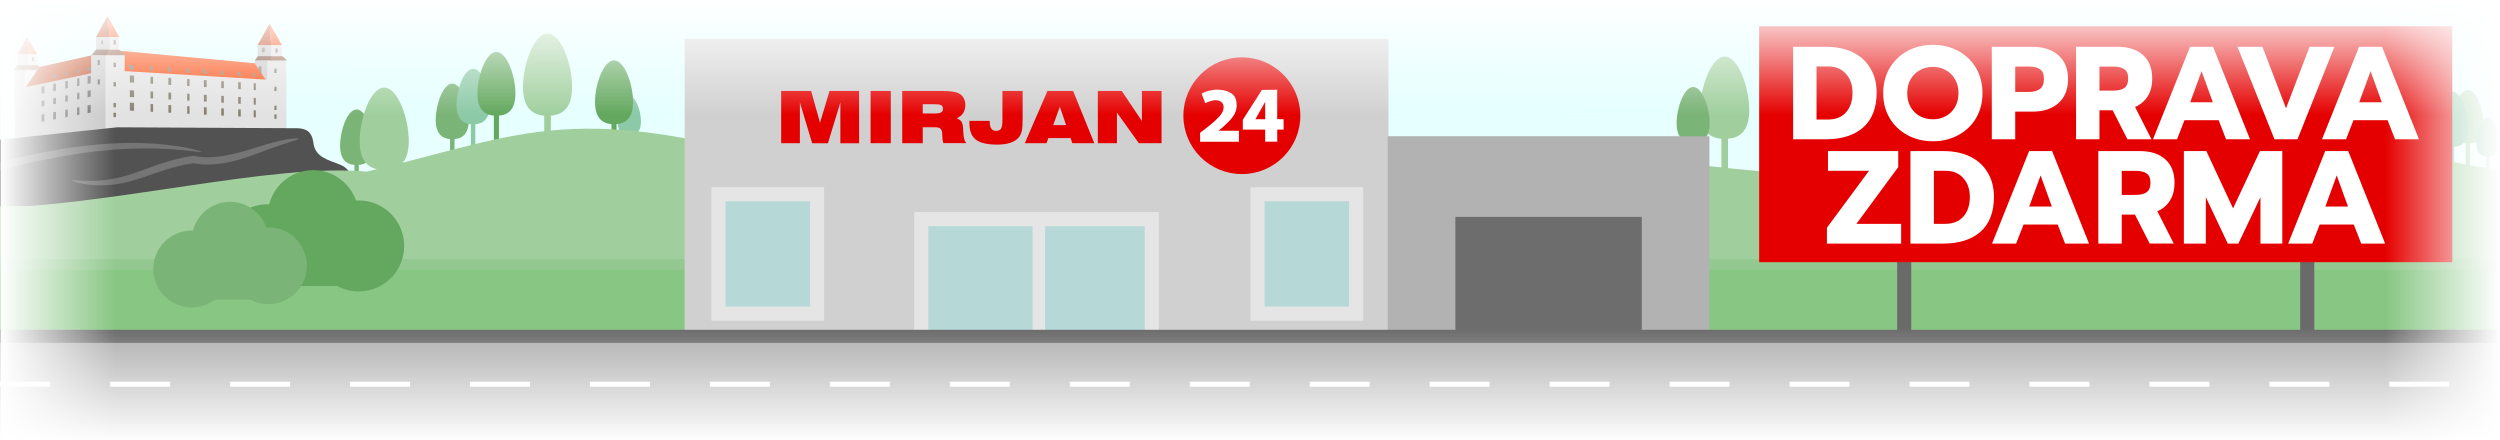
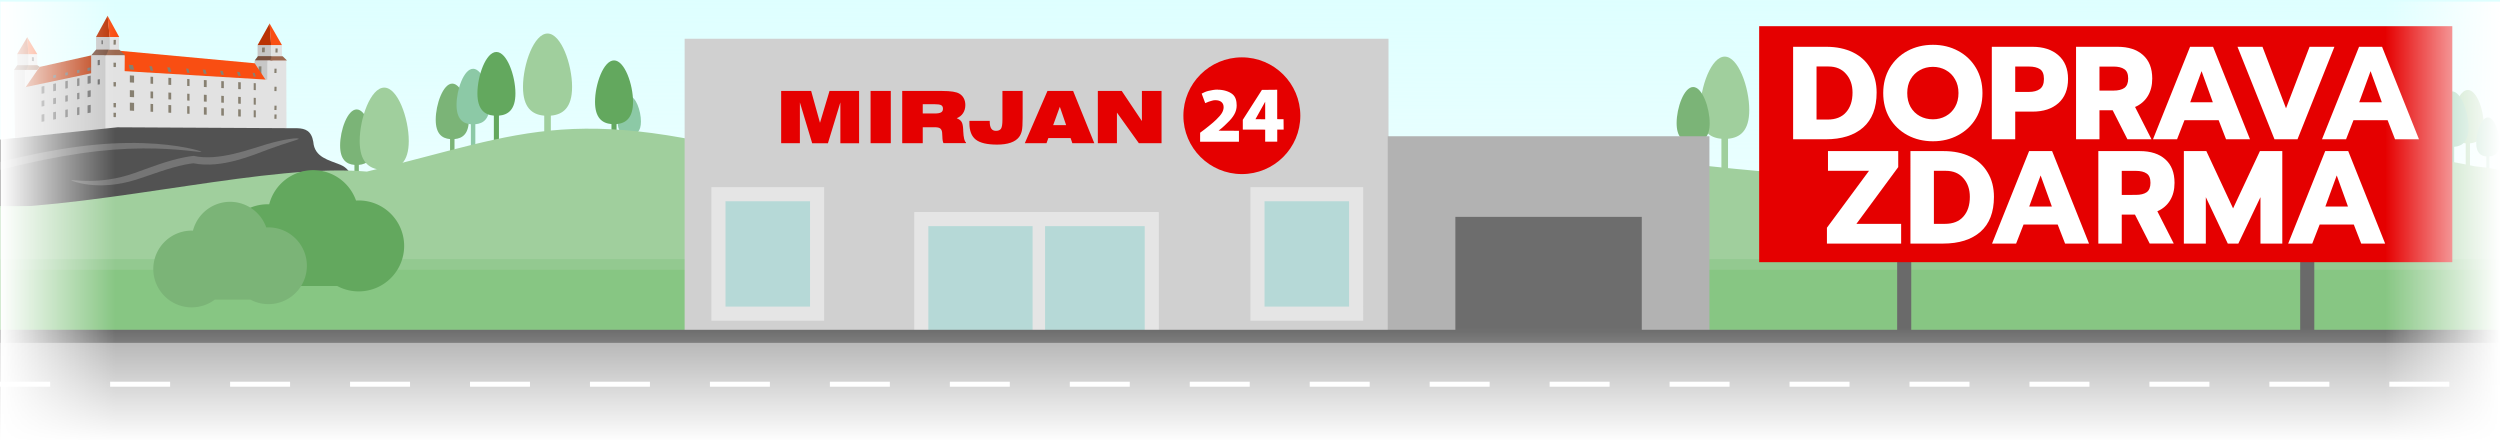
<svg xmlns="http://www.w3.org/2000/svg" xmlns:ns1="http://www.inkscape.org/namespaces/inkscape" xmlns:ns2="http://sodipodi.sourceforge.net/DTD/sodipodi-0.dtd" xmlns:ns3="http://www.anigen.org/namespace" xmlns:xlink="http://www.w3.org/1999/xlink" width="250mm" height="44mm" viewBox="0 0 66.146 11.642" version="1.1" id="svg8" ns1:version="0.92.1 r15371" ns2:docname="sk.svg" preserveAspectRatio="xMidYMid" ns3:version="0.8.1">
  <defs id="defs2">
    <ns1:path-effect fuse_tolerance="0" vertical_pattern="false" prop_units="false" tang_offset="0" normal_offset="0" spacing="0" scale_y_rel="false" prop_scale="0.02" copytype="single_stretched" pattern="M 0,5 C 0,2.24 2.24,0 5,0 7.76,0 10,2.24 10,5 10,7.76 7.76,10 5,10 2.24,10 0,7.76 0,5 Z" is_visible="true" id="path-effect1647" effect="skeletal" />
    <ns1:path-effect effect="skeletal" id="path-effect1643" is_visible="true" pattern="M 0,5 C 0,2.24 2.24,0 5,0 7.76,0 10,2.24 10,5 10,7.76 7.76,10 5,10 2.24,10 0,7.76 0,5 Z" copytype="single_stretched" prop_scale="0.02" scale_y_rel="false" spacing="0" normal_offset="0" tang_offset="0" prop_units="false" vertical_pattern="false" fuse_tolerance="0" />
    <ns1:path-effect effect="skeletal" id="path-effect1639" is_visible="true" pattern="M 0,5 C 0,2.24 2.24,0 5,0 7.76,0 10,2.24 10,5 10,7.76 7.76,10 5,10 2.24,10 0,7.76 0,5 Z" copytype="single_stretched" prop_scale="0.022" scale_y_rel="false" spacing="0" normal_offset="0" tang_offset="0" prop_units="false" vertical_pattern="false" fuse_tolerance="0" />
    <linearGradient ns1:collect="always" id="linearGradient7917">
      <stop style="stop-color:#c5ffff;stop-opacity:1;" offset="0" id="stop7913" />
      <stop style="stop-color:#c5ffff;stop-opacity:0;" offset="1" id="stop7915" />
    </linearGradient>
    <linearGradient ns1:collect="always" xlink:href="#linearGradient7917" id="linearGradient7919" x1="19.504" y1="-10.388" x2="19.453" y2="13.466" gradientUnits="userSpaceOnUse" gradientTransform="translate(0.025)" />
    <linearGradient ns1:collect="always" xlink:href="#linearGradient2529" id="linearGradient2531" x1="-0" y1="5.822" x2="3.043" y2="5.822" gradientUnits="userSpaceOnUse" gradientTransform="translate(105.833)" />
    <linearGradient ns1:collect="always" id="linearGradient2529">
      <stop style="stop-color:#ffffff;stop-opacity:1" offset="0" id="stop2525" />
      <stop style="stop-color:#ffffff;stop-opacity:0" offset="1" id="stop2527" />
    </linearGradient>
    <linearGradient ns1:collect="always" xlink:href="#linearGradient2529" id="linearGradient2535" gradientUnits="userSpaceOnUse" x1="-0" y1="5.822" x2="3.043" y2="5.822" gradientTransform="translate(-66.145)" />
    <linearGradient ns1:collect="always" xlink:href="#linearGradient2529" id="linearGradient2543" gradientUnits="userSpaceOnUse" gradientTransform="matrix(1,0,0,6,-0.047,-68.003)" x1="-0" y1="5.822" x2="3.043" y2="5.822" />
    <linearGradient ns1:collect="always" xlink:href="#linearGradient2529" id="linearGradient2539" gradientUnits="userSpaceOnUse" gradientTransform="matrix(1,0,0,6,-11.673,-68.003)" x1="-0" y1="5.822" x2="3.043" y2="5.822" />
  </defs>
  <ns2:namedview id="base" pagecolor="#ffffff" bordercolor="#666666" borderopacity="1.0" ns1:pageopacity="0.0" ns1:pageshadow="2" ns1:zoom="1.4142136" ns1:cx="875.03557" ns1:cy="-6.0113588" ns1:document-units="mm" ns1:current-layer="svg8" showgrid="false" units="px" ns1:object-paths="true" ns1:snap-intersection-paths="true" ns1:snap-smooth-nodes="true" ns1:snap-midpoints="false" ns1:snap-object-midpoints="true" ns1:snap-others="true" ns1:snap-nodes="true" ns1:snap-bbox="false" ns1:bbox-nodes="true" ns1:snap-bbox-edge-midpoints="true" ns1:snap-bbox-midpoints="true" ns1:bbox-paths="true" ns1:object-nodes="true" showguides="false" ns1:guide-bbox="true" ns1:snap-global="false" ns1:window-width="1920" ns1:window-height="1058" ns1:window-x="1912" ns1:window-y="-8" ns1:window-maximized="1" borderlayer="true" ns1:showpageshadow="false" ns1:snap-center="true">
    <ns2:guide position="-137.583,203.597" orientation="1,0" id="guide856" ns1:locked="false" />
    <ns2:guide position="-22.778,201.027" orientation="0,1" id="guide953" ns1:locked="false" />
    <ns2:guide position="160,36.669" orientation="1,0" id="guide9207" ns1:locked="false" ns1:label="" ns1:color="rgb(0,0,255)" />
    <ns2:guide position="11.108,8.144" orientation="1,0" id="guide2226" ns1:locked="false" />
    <ns2:guide position="5.821,8.533" orientation="1,0" id="guide2228" ns1:locked="false" />
    <ns2:guide position="5.788,8.396" orientation="0,1" id="guide2422" ns1:locked="false" />
    <ns2:guide position="5.606,8.163" orientation="1,0" id="guide2712" ns1:locked="false" />
    <ns2:guide position="5.978,8.575" orientation="0,1" id="guide2714" ns1:locked="false" />
    <ns2:guide position="7.177,1.406" orientation="1,0" id="guide2240" ns1:locked="false" />
    <ns2:guide position="4.349,0.017" orientation="1,0" id="guide2242" ns1:locked="false" />
    <ns2:guide position="7.081,10.045" orientation="0,1" id="guide1668" ns1:locked="false" />
  </ns2:namedview>
  <rect style="opacity:1;fill:url(#linearGradient7919);fill-opacity:1;stroke:none;stroke-width:0.131;stroke-miterlimit:4;stroke-dasharray:none;stroke-dashoffset:0;stroke-opacity:1" id="rect1192" width="68.845" height="12.067" x="-2.501" y="-0.145" />
  <g ns1:label="Layer 1" ns1:groupmode="layer" id="layer1" />
  <g id="g1633" transform="matrix(0.376,0,0,0.376,0.368,10.535)">
    <path style="opacity:1;fill:#c7c7c7;fill-opacity:1;stroke-width:0.265" d="m 16.781,-22.315 0.154,-1.248 -3.42e-4,-0.18 0.212,-0.253 -0.003,-0.852 0.967,-0.034 0.004,0.895 -0.246,0.427 v 1.339 z" id="path1590" ns1:connector-curvature="0" ns2:nodetypes="cccccccccc" />
    <path style="opacity:1;fill:#878071;fill-opacity:1;stroke-width:0.265" d="m 17.222,-23.347 0.194,-0.004 -0.008,0.736 -0.194,-0.289 z" id="path1576" ns1:connector-curvature="0" ns2:nodetypes="ccccc" />
    <path style="opacity:1;fill:#f94e12;fill-opacity:1;stroke-width:0.265" d="m 16.94,-23.567 -9.479,-0.876 0.327,1.602 10.243,0.924 z" id="path1588" ns1:connector-curvature="0" ns2:nodetypes="ccccc" />
    <path ns2:nodetypes="ccccccccccccccccccccccc" ns1:connector-curvature="0" id="rect631" d="m 7.789,-23.013 9.729,0.583 0.314,0.02 0.001,-1.343 0.275,-0.285 -0.002,-0.808 0.751,-0.003 0.002,0.808 0.305,0.299 0.015,4.914 -12.745,-0.073 -5.798,-2.272 0.208,-3.136 0.787,0.087 0.013,0.816 0.253,0.175 4.535,-0.885 0.313,-0.344 8.77e-4,-1.03 0.653,0.028 -0.006,0.974 0.406,0.373 z" style="opacity:1;fill:#e2e2e2;fill-opacity:1;stroke-width:0.191" />
    <path ns2:nodetypes="ccccc" ns1:connector-curvature="0" id="rect1532" d="m 1.806,-23.309 3.656,-0.818 v 1.66 l -4.818,0.842 z" style="opacity:1;fill:#ba3304;fill-opacity:1;stroke-width:0.265" />
    <path ns2:nodetypes="ccccccccccccccccc" ns1:connector-curvature="0" id="rect1450" d="m 0.007,-23.075 0.24,-0.329 -0.019,-0.814 0.788,-0.012 -0.001,0.821 -0.246,0.334 0.004,1.195 4.671,-0.984 v -1.245 l 0.336,-0.392 -0.003,-0.925 0.967,-0.005 0.004,0.966 -0.31,0.355 v 5.209 l -6.367,0.579 z" style="opacity:1;fill:#c7c7c7;fill-opacity:1;stroke-width:0.265" />
    <path ns1:connector-curvature="0" id="rect1462" d="m 5.403,-22.701 -0.222,0.05 v 0.536 l 0.222,-0.048 z m -0.795,0.178 -0.164,0.037 v 0.53 l 0.164,-0.036 z m -0.819,0.183 -0.176,0.039 v 0.523 l 0.176,-0.038 z m -0.83,0.187 -0.198,0.044 v 0.515 l 0.198,-0.043 z m -0.819,0.183 -0.198,0.044 v 0.509 l 0.198,-0.043 z m 3.262,0.297 -0.222,0.049 v 0.452 l 0.222,-0.045 z m -0.795,0.173 -0.164,0.036 v 0.441 l 0.164,-0.033 z m -0.819,0.178 -0.176,0.038 v 0.428 l 0.176,-0.036 z m -0.83,0.18 -0.198,0.043 v 0.415 l 0.198,-0.04 z m -0.819,0.178 -0.198,0.043 v 0.403 l 0.198,-0.04 z m 3.262,0.319 -0.222,0.044 v 0.547 l 0.222,-0.042 z m -0.795,0.159 -0.164,0.033 v 0.54 l 0.164,-0.031 z m -0.819,0.163 -0.176,0.035 v 0.53 l 0.176,-0.033 z m -0.83,0.165 -0.198,0.04 v 0.52 l 0.198,-0.037 z m -0.819,0.163 -0.198,0.04 v 0.511 l 0.198,-0.037 z" style="opacity:1;fill:#616161;fill-opacity:1;stroke-width:0.265" ns2:nodetypes="ccccccccccccccccccccccccccccccccccccccccccccccccccccccccccccccccccccccccccc" />
    <path ns2:nodetypes="cccccccccccccccccccccccccccccccccccccccccccccccccccccccccccccccccccccccccccccccccccccccccccccccccccccccccccccccccccccccc" ns1:connector-curvature="0" id="rect1487" d="m 8.156,-22.713 v 0.494 l 0.298,0.018 v -0.493 z m 1.455,0.091 v 0.492 l 0.182,0.011 v -0.492 z m 1.257,0.078 v 0.491 l 0.198,0.012 v -0.491 z m 1.323,0.083 v 0.49 l 0.165,0.01 v -0.49 z m 1.174,0.073 v 0.489 l 0.198,0.012 v -0.489 z m 1.224,0.076 v 0.488 l 0.182,0.011 v -0.488 z m 1.191,0.074 v 0.488 l 0.182,0.011 v -0.488 z m 1.091,0.068 v 0.487 l 0.149,0.009 v -0.487 z m -8.715,0.496 v 0.48 l 0.298,0.018 v -0.48 z m 1.455,0.089 v 0.48 l 0.182,0.011 v -0.48 z m 1.257,0.078 v 0.48 l 0.198,0.012 v -0.48 z m 1.323,0.082 v 0.48 l 0.165,0.01 v -0.48 z m 1.174,0.072 v 0.48 l 0.198,0.012 v -0.48 z m 1.224,0.075 v 0.48 l 0.182,0.011 v -0.48 z m 1.191,0.073 v 0.48 l 0.182,0.011 v -0.48 z m 1.091,0.067 v 0.48 l 0.149,0.009 v -0.48 z m -8.715,0.34 v 0.562 l 0.298,0.016 v -0.56 z m 1.455,0.089 v 0.551 l 0.182,0.01 v -0.549 z m 1.257,0.078 v 0.541 l 0.198,0.011 v -0.54 z m 1.323,0.082 v 0.531 l 0.165,0.009 v -0.53 z m 1.174,0.072 v 0.522 l 0.198,0.011 v -0.52 z m 1.224,0.075 v 0.513 l 0.182,0.01 v -0.511 z m 1.191,0.073 v 0.503 l 0.182,0.01 v -0.502 z m 1.091,0.067 v 0.495 l 0.149,0.008 v -0.494 z" style="opacity:1;fill:#878071;fill-opacity:1;stroke-width:0.265" />
    <path style="opacity:1;fill:#878071;fill-opacity:1;stroke-width:0.265" d="m 8.076,-23.458 0.081,0.33 0.298,0.017 -0.081,-0.328 z m 1.455,0.094 0.081,0.32 0.182,0.01 -0.081,-0.318 z m 1.257,0.082 0.081,0.31 0.198,0.011 -0.081,-0.308 z m 1.323,0.086 0.081,0.3 0.165,0.009 -0.081,-0.298 z m 1.174,0.076 0.081,0.291 0.198,0.011 -0.081,-0.289 z m 1.223,0.079 0.081,0.281 0.182,0.01 -0.081,-0.28 z m 1.19,0.077 0.081,0.272 0.182,0.01 -0.081,-0.271 z m 1.091,0.071 0.081,0.264 0.149,0.009 -0.081,-0.263 z" id="path1523" ns1:connector-curvature="0" ns2:nodetypes="cccccccccccccccccccccccccccccccccccccccc" />
    <path ns2:nodetypes="cccccccccccccccccccc" ns1:connector-curvature="0" style="opacity:1;fill:#616161;fill-opacity:1;stroke-width:0.265" d="m 5.397,-23.281 -0.222,0.048 0.003,0.216 0.222,-0.045 z m -0.792,0.17 -0.163,0.035 0.003,0.209 0.163,-0.033 z m -0.816,0.175 -0.175,0.038 0.003,0.199 0.175,-0.036 z m -0.828,0.178 -0.198,0.043 0.003,0.19 0.198,-0.04 z" id="path1525" />
    <path style="opacity:1;fill:#f94e12;fill-opacity:1;stroke-width:0.265" d="m 0.93,-25.402 0.079,1.191 h 0.633 z" id="path1530" ns1:connector-curvature="0" ns2:nodetypes="cccc" />
    <path ns2:nodetypes="cccc" ns1:connector-curvature="0" id="rect1527" d="m 0.936,-25.402 0.079,1.191 H 0.225 Z" style="opacity:1;fill:#ba3304;fill-opacity:1;stroke-width:0.265" />
    <path id="path1541" d="m 1.264,-23.999 0.14,0.014 v 0.269 l -0.14,-0.012 z" style="opacity:1;fill:#616161;fill-opacity:1;stroke-width:0.265" ns1:connector-curvature="0" ns2:nodetypes="ccccc" />
    <path id="path1545" d="m 6.044,-22.448 -0.152,0.023 v 0.362 l 0.152,-0.021 z" style="opacity:1;fill:#616161;fill-opacity:1;stroke-width:0.265" ns1:connector-curvature="0" ns2:nodetypes="ccccc" />
    <path ns2:nodetypes="ccccc" ns1:connector-curvature="0" style="opacity:1;fill:#616161;fill-opacity:1;stroke-width:0.265" d="m 6.044,-23.808 -0.152,0.023 v 0.362 l 0.152,-0.021 z" id="path1547" />
    <path id="path1549" d="m 6.255,-25.178 -0.093,-2.66e-4 v 0.269 l 0.093,0.003 z" style="opacity:1;fill:#616161;fill-opacity:1;stroke-width:0.265" ns1:connector-curvature="0" ns2:nodetypes="ccccc" />
    <path ns2:nodetypes="ccccc" ns1:connector-curvature="0" id="rect1551" d="m 7.015,-25.214 0.158,-0.001 -0.008,0.337 -0.158,10e-4 z" style="opacity:1;fill:#878071;fill-opacity:1;stroke-width:0.265" />
    <path style="opacity:1;fill:#878071;fill-opacity:1;stroke-width:0.265" d="m 7.004,-23.608 0.177,0.005 -0.008,0.306 -0.165,-0.005 z" id="path1556" ns1:connector-curvature="0" ns2:nodetypes="ccccc" />
    <path ns2:nodetypes="ccccc" ns1:connector-curvature="0" id="path1558" d="m 7.004,-22.243 0.177,0.005 -0.008,0.306 -0.165,-0.005 z" style="opacity:1;fill:#878071;fill-opacity:1;stroke-width:0.265" />
    <path style="opacity:1;fill:#878071;fill-opacity:1;stroke-width:0.265" d="m 7.004,-20.772 0.177,0.005 -0.008,0.306 -0.165,-0.005 z" id="path1560" ns1:connector-curvature="0" ns2:nodetypes="ccccc" />
    <path ns2:nodetypes="ccccc" ns1:connector-curvature="0" id="path1562" d="m 7.004,-20.085 0.177,0.005 -0.008,0.306 -0.165,-0.005 z" style="opacity:1;fill:#878071;fill-opacity:1;stroke-width:0.265" />
    <path style="opacity:1;fill:#878071;fill-opacity:1;stroke-width:0.265" d="m 18.409,-24.612 0.149,0.004 -0.008,0.289 -0.149,-0.004 z" id="path1564" ns1:connector-curvature="0" ns2:nodetypes="ccccc" />
    <path ns2:nodetypes="ccccc" ns1:connector-curvature="0" id="path1566" d="m 18.334,-23.189 0.149,0.004 -0.008,0.306 -0.149,-0.004 z" style="opacity:1;fill:#878071;fill-opacity:1;stroke-width:0.265" />
    <path style="opacity:1;fill:#878071;fill-opacity:1;stroke-width:0.265" d="m 18.334,-21.916 0.149,0.004 -0.008,0.306 -0.149,-0.004 z" id="path1568" ns1:connector-curvature="0" ns2:nodetypes="ccccc" />
    <path ns2:nodetypes="ccccc" ns1:connector-curvature="0" id="path1570" d="m 18.334,-20.585 0.149,0.004 -0.008,0.306 -0.149,-0.004 z" style="opacity:1;fill:#878071;fill-opacity:1;stroke-width:0.265" />
    <path style="opacity:1;fill:#878071;fill-opacity:1;stroke-width:0.265" d="m 18.334,-19.965 0.149,0.004 -0.008,0.306 -0.149,-0.004 z" id="path1572" ns1:connector-curvature="0" ns2:nodetypes="ccccc" />
    <path ns2:nodetypes="ccccc" ns1:connector-curvature="0" id="path1574" d="m 17.462,-24.669 0.194,-0.004 -0.008,0.331 -0.194,0.004 z" style="opacity:1;fill:#878071;fill-opacity:1;stroke-width:0.265" />
    <path style="opacity:1;fill:#ba3304;fill-opacity:1;stroke-width:0.333" d="m 6.595,-26.913 0.141,1.498 H 5.776 Z" id="path1578" ns1:connector-curvature="0" ns2:nodetypes="cccc" />
    <path ns2:nodetypes="cccc" ns1:connector-curvature="0" id="path1580" d="m 6.587,-26.913 0.141,1.498 h 0.678 z" style="opacity:1;fill:#f94e12;fill-opacity:1;stroke-width:0.333" />
    <path ns2:nodetypes="cccc" ns1:connector-curvature="0" id="path1582" d="m 17.995,-26.369 0.105,1.521 h -0.953 z" style="opacity:1;fill:#ba3304;fill-opacity:1;stroke-width:0.333" />
    <path style="opacity:1;fill:#f94e12;fill-opacity:1;stroke-width:0.333" d="m 17.988,-26.369 0.105,1.521 h 0.766 z" id="path1584" ns1:connector-curvature="0" ns2:nodetypes="cccc" />
  </g>
  <path style="opacity:1;fill:#9c6950;fill-opacity:1;stroke:none;stroke-width:0.223;stroke-miterlimit:4;stroke-dasharray:none;stroke-opacity:1" d="m 0.744,1.725 -0.099,0.125 0.343,0 0.058,-0.084 -0.06,-0.041 z" id="path1677" ns1:connector-curvature="0" ns2:nodetypes="cccccc" />
  <path ns1:connector-curvature="0" id="path1649" d="m 4.005,4.486 c -0.242,0 -0.438,0.548 -0.438,0.955 0,0.372 0.165,0.495 0.379,0.513 v 0.66 h 0.118 V 5.953 c 0.214,-0.018 0.379,-0.14 0.379,-0.513 0,-0.406 -0.196,-0.955 -0.438,-0.955 z" style="opacity:1;fill:#8cc9a6;fill-opacity:1;stroke:none;stroke-width:0.059;stroke-miterlimit:4;stroke-dasharray:none;stroke-dashoffset:0;stroke-opacity:1" />
  <path style="stroke-width:0.157;fill:#525252;fill-opacity:1" d="M -0.329,3.728 3.107,3.368 7.873,3.393 c 0.195,0.008 0.367,0.062 0.416,0.362 0.032,0.409 0.405,0.477 0.718,0.605 0.313,0.134 0.387,0.459 0.332,0.887 L 8.483,8.134 -2.407,8.023 -1.213,4.895 c -0.014,-0.416 0.444,-1.129 0.884,-1.167 z" id="rect628" ns1:connector-curvature="0" ns2:nodetypes="cccccccccc" />
  <path style="fill:#757575;fill-opacity:1;stroke:none;stroke-width:0.265px;stroke-linecap:butt;stroke-linejoin:miter;stroke-opacity:1" d="m -3.95,3.282 c 0.024,4.34e-5 -0.064,0.485 0.23,1.126 0,0 10e-8,2e-7 10e-8,2e-7 0.086,0.187 0.245,0.39 0.476,0.473 0.547,0.212 1.088,-0.006 1.855,-0.217 C -0.944,4.535 -0.456,4.399 0.041,4.275 1.57,3.896 2.747,3.754 3.789,3.787 4.754,3.819 5.332,3.998 5.328,4.017 5.323,4.044 4.735,3.922 3.787,3.927 2.746,3.933 1.621,4.091 0.09,4.471 -0.401,4.593 -0.894,4.727 -1.338,4.849 -2.087,5.065 -2.694,5.262 -3.3,5.024 -3.578,4.908 -3.751,4.671 -3.836,4.457 c 0,-1e-7 0,-2e-7 0,-2e-7 -0.288,-0.731 -0.054,-1.175 -0.115,-1.175 z" id="path1641" ns1:connector-curvature="0" ns1:path-effect="#path-effect1643" ns1:original-d="m -3.9503761,3.2815685 c -0.00744,4.0548632 3.81158744,-0.3668205 9.2787904,0.7349534" ns2:nodetypes="cc" />
  <path ns2:nodetypes="ccc" ns1:original-d="M 1.8833189,4.7744432 C 3.3560273,5.0726244 3.8657213,4.369048 5.118806,4.2221323 5.695823,4.3459735 6.6394908,3.8574495 7.9007523,3.6720124" ns1:path-effect="#path-effect1647" ns1:connector-curvature="0" id="path1645" d="m 1.883,4.774 c 0.008,-0.039 0.734,0.138 1.672,-0.194 0,0 3e-7,-1e-7 3e-7,-1e-7 0.358,-0.126 0.858,-0.328 1.325,-0.418 0.081,-0.016 0.162,-0.029 0.244,-0.038 0,0 3e-7,0 3e-7,0 C 5.778,4.275 6.628,3.939 7.062,3.814 7.579,3.665 7.896,3.641 7.901,3.672 c 0.004,0.026 -0.298,0.093 -0.788,0.275 -0.416,0.154 -1.248,0.523 -1.998,0.373 0,-1e-7 -2e-7,0 -2e-7,0 -0.074,0.009 -0.149,0.021 -0.224,0.036 -0.419,0.083 -0.925,0.281 -1.278,0.394 0,0 -2e-7,0 -2e-7,0 -1.046,0.332 -1.729,0.025 -1.729,0.024 z" style="fill:#757575;fill-opacity:1;stroke:none;stroke-width:0.265px;stroke-linecap:butt;stroke-linejoin:miter;stroke-opacity:1" />
  <path style="opacity:1;fill:#93c990;fill-opacity:1;stroke:none;stroke-width:0.065;stroke-miterlimit:4;stroke-dasharray:none;stroke-dashoffset:0;stroke-opacity:1" d="M -0.26,5.452 66.368,5.452 V 7.768 H 50.229 -0.261 Z" id="zielen" ns1:connector-curvature="0" ns2:nodetypes="cccccc" />
  <g transform="matrix(0.589,0,0,0.589,121.917,0.914)" id="g2001" />
  <path style="opacity:1;fill:#7bb477;fill-opacity:1;stroke:none;stroke-width:0.059;stroke-miterlimit:4;stroke-dasharray:none;stroke-dashoffset:0;stroke-opacity:1" d="m 11.966,2.212 c -0.242,0 -0.438,0.548 -0.438,0.955 0,0.372 0.165,0.495 0.379,0.513 v 0.66 h 0.118 V 3.68 c 0.214,-0.018 0.379,-0.14 0.379,-0.513 0,-0.406 -0.196,-0.955 -0.438,-0.955 z" id="path1258" ns1:connector-curvature="0" />
  <path style="opacity:1;fill:#8cc9a6;fill-opacity:1;stroke:none;stroke-width:0.059;stroke-miterlimit:4;stroke-dasharray:none;stroke-dashoffset:0;stroke-opacity:1" d="m 12.517,1.82 c -0.242,0 -0.438,0.548 -0.438,0.955 0,0.372 0.165,0.495 0.379,0.513 v 0.66 h 0.118 V 3.287 c 0.214,-0.018 0.379,-0.14 0.379,-0.513 0,-0.406 -0.196,-0.955 -0.438,-0.955 z" id="path1268" ns1:connector-curvature="0" />
  <path style="opacity:1;fill:#63a85e;fill-opacity:1;stroke:none;stroke-width:0.068;stroke-miterlimit:4;stroke-dasharray:none;stroke-dashoffset:0;stroke-opacity:1" d="m 13.134,1.375 c -0.278,0 -0.503,0.63 -0.503,1.096 0,0.427 0.19,0.568 0.435,0.589 v 0.758 h 0.135 V 3.06 c 0.246,-0.021 0.436,-0.161 0.436,-0.589 0,-0.466 -0.225,-1.096 -0.503,-1.096 z" id="path1272" ns1:connector-curvature="0" />
  <path ns1:connector-curvature="0" id="path1212" d="m 9.435,2.895 c 0.242,0 0.438,0.548 0.438,0.955 0,0.372 -0.165,0.495 -0.379,0.513 V 5.023 H 9.377 V 4.363 c -0.214,-0.018 -0.379,-0.14 -0.379,-0.513 0,-0.406 0.196,-0.955 0.438,-0.955 z" style="opacity:1;fill:#7bb477;fill-opacity:1;stroke:none;stroke-width:0.059;stroke-miterlimit:4;stroke-dasharray:none;stroke-dashoffset:0;stroke-opacity:1" />
  <path style="opacity:1;fill:#a0cf9d;fill-opacity:1;stroke:none;stroke-width:0.087;stroke-miterlimit:4;stroke-dasharray:none;stroke-dashoffset:0;stroke-opacity:1" d="m 10.166,2.318 c 0.358,0 0.649,0.812 0.649,1.414 0,0.551 -0.245,0.733 -0.562,0.759 V 5.47 H 10.079 V 4.492 C 9.762,4.465 9.516,4.284 9.516,3.732 c 0,-0.602 0.291,-1.414 0.649,-1.414 z" id="path1230" ns1:connector-curvature="0" />
  <path ns1:connector-curvature="0" id="path1596" d="m 65.297,2.38 c -0.233,0 -0.422,0.528 -0.422,0.919 0,0.358 0.159,0.476 0.365,0.494 v 0.636 h 0.113 V 3.793 c 0.206,-0.017 0.365,-0.135 0.365,-0.494 0,-0.391 -0.189,-0.919 -0.422,-0.919 z" style="opacity:1;fill:#a0cf9d;fill-opacity:1;stroke:none;stroke-width:0.057;stroke-miterlimit:4;stroke-dasharray:none;stroke-dashoffset:0;stroke-opacity:1" />
  <path style="opacity:1;fill:#8cc9a6;fill-opacity:1;stroke:none;stroke-width:0.042;stroke-miterlimit:4;stroke-dasharray:none;stroke-dashoffset:0;stroke-opacity:1" d="m 65.826,3.107 c -0.17,0 -0.308,0.386 -0.308,0.672 0,0.262 0.116,0.348 0.267,0.361 v 0.465 h 0.083 V 4.14 c 0.151,-0.013 0.267,-0.099 0.267,-0.361 0,-0.286 -0.138,-0.672 -0.308,-0.672 z" id="path1592" ns1:connector-curvature="0" />
  <path style="opacity:1;fill:#a0cf9d;fill-opacity:1;stroke:none;stroke-width:0.087;stroke-miterlimit:4;stroke-dasharray:none;stroke-dashoffset:0;stroke-opacity:1" d="m 45.633,1.498 c -0.358,0 -0.649,0.812 -0.649,1.414 0,0.551 0.245,0.733 0.562,0.759 v 0.978 h 0.175 V 3.671 c 0.317,-0.027 0.562,-0.208 0.562,-0.759 0,-0.602 -0.291,-1.414 -0.649,-1.414 z" id="path1505" ns1:connector-curvature="0" />
  <path style="opacity:1;fill:#7bb477;fill-opacity:1;stroke:none;stroke-width:0.059;stroke-miterlimit:4;stroke-dasharray:none;stroke-dashoffset:0;stroke-opacity:1" d="m 44.798,2.302 c 0.242,0 0.438,0.548 0.438,0.955 0,0.372 -0.165,0.495 -0.379,0.513 V 4.43 H 44.74 V 3.77 c -0.214,-0.018 -0.379,-0.14 -0.379,-0.513 0,-0.406 0.196,-0.955 0.438,-0.955 z" id="path1519" ns1:connector-curvature="0" />
  <path style="opacity:1;fill:#a0cf9d;fill-opacity:1;stroke:none;stroke-width:0.087;stroke-miterlimit:4;stroke-dasharray:none;stroke-dashoffset:0;stroke-opacity:1" d="m 14.486,0.887 c -0.358,0 -0.649,0.812 -0.649,1.414 0,0.551 0.245,0.733 0.562,0.759 V 4.039 h 0.175 V 3.06 c 0.317,-0.027 0.562,-0.208 0.562,-0.759 0,-0.602 -0.291,-1.414 -0.649,-1.414 z" id="path1284" ns1:connector-curvature="0" />
  <path ns1:connector-curvature="0" id="path1288" d="m 16.649,2.544 c -0.17,0 -0.308,0.386 -0.308,0.672 0,0.262 0.116,0.348 0.267,0.361 V 4.042 h 0.083 V 3.577 c 0.151,-0.013 0.267,-0.099 0.267,-0.361 0,-0.286 -0.138,-0.672 -0.308,-0.672 z" style="opacity:1;fill:#8cc9a6;fill-opacity:1;stroke:none;stroke-width:0.042;stroke-miterlimit:4;stroke-dasharray:none;stroke-dashoffset:0;stroke-opacity:1" />
  <path ns1:connector-curvature="0" id="path1290" d="m 16.246,1.598 c -0.278,0 -0.503,0.63 -0.503,1.096 0,0.427 0.19,0.568 0.435,0.589 v 0.758 h 0.135 V 3.283 c 0.246,-0.021 0.436,-0.161 0.436,-0.589 0,-0.466 -0.225,-1.096 -0.503,-1.096 z" style="opacity:1;fill:#63a85e;fill-opacity:1;stroke:none;stroke-width:0.068;stroke-miterlimit:4;stroke-dasharray:none;stroke-dashoffset:0;stroke-opacity:1" />
  <path ns1:connector-curvature="0" id="path1586" d="m 64.876,2.417 c -0.242,0 -0.438,0.548 -0.438,0.955 0,0.372 0.165,0.495 0.379,0.513 v 0.66 h 0.118 V 3.885 c 0.214,-0.018 0.379,-0.14 0.379,-0.513 0,-0.406 -0.196,-0.955 -0.438,-0.955 z" style="opacity:1;fill:#8cc9a6;fill-opacity:1;stroke:none;stroke-width:0.059;stroke-miterlimit:4;stroke-dasharray:none;stroke-dashoffset:0;stroke-opacity:1" />
  <path style="opacity:1;fill:#a0cf9d;fill-opacity:1;stroke:none;stroke-width:0.064;stroke-miterlimit:4;stroke-dasharray:none;stroke-dashoffset:0;stroke-opacity:1" d="M -0.494,5.522 C 2.982,5.447 7.171,4.312 9.707,4.54 c 4.276,-1.021 5.476,-1.939 11.927,0 4.034,-0.763 7.81,-2.255 12.909,0 3.506,-1.214 7.926,-0.372 12.137,0 3.213,-0.373 5.475,-2.171 10.383,0 2.813,-0.301 4.709,-0.916 8.419,-0.14 3.122,0.299 3.202,2.456 3.202,2.456 H -0.26 Z" id="pagorki" ns1:connector-curvature="0" ns2:nodetypes="cccccccccc" />
  <rect style="opacity:1;fill:#87c683;fill-opacity:1;stroke:none;stroke-width:0.039;stroke-miterlimit:4;stroke-dasharray:none;stroke-dashoffset:0;stroke-opacity:1" id="row" width="66.563" height="1.82" x="-0.261" y="7.138" />
  <rect style="fill:#d0d0d0;fill-opacity:1;stroke-width:0.329" id="rect7921" width="18.624" height="7.77" x="18.114" y="1.025" />
  <g id="g7931" transform="matrix(1.243,0,0,1.243,4.218,-2.099)">
    <rect y="6.352" x="16.217" height="2.543" width="4.906" id="rect7925" style="opacity:1;fill:#b6d9d7;fill-opacity:1;stroke:#e5e5e5;stroke-width:0.3;stroke-miterlimit:4;stroke-dasharray:none;stroke-opacity:1" />
    <path ns2:nodetypes="cc" ns1:connector-curvature="0" id="path7927" d="M 18.719,6.333 V 8.913" style="opacity:1;fill:none;stroke:#e5e5e5;stroke-width:0.265px;stroke-linecap:butt;stroke-linejoin:miter;stroke-opacity:1" />
  </g>
  <g id="g8002" transform="translate(-0.116)">
    <rect style="fill:#6a6a6a;fill-opacity:1;stroke-width:0.042" id="rect7996" width="0.373" height="6.244" x="50.312" y="3.218" />
    <rect y="3.218" x="60.976" height="6.244" width="0.373" id="rect7998" style="fill:#6a6a6a;fill-opacity:1;stroke-width:0.042" />
  </g>
  <rect y="3.605" x="36.717" height="5.19" width="8.512" id="rect7958" style="fill:#b2b2b2;fill-opacity:1;stroke-width:0.182" />
  <path style="opacity:1;fill:#6a6a6a;fill-opacity:1;stroke:none;stroke-width:0.039;stroke-miterlimit:4;stroke-dasharray:none;stroke-dashoffset:0;stroke-opacity:1" d="M -0.317,8.726 H 66.211 V 10.546 H -0.317 Z" id="rect1713" ns1:connector-curvature="0" ns2:nodetypes="ccccc" />
  <path style="fill:#aeaeae;fill-opacity:1;stroke-width:0.271" d="M -0.261,9.072 H 66.302 V 11.723 H -0.261 Z" id="rect14" ns1:connector-curvature="0" ns2:nodetypes="ccccc" />
  <path style="fill:none;fill-opacity:1;stroke:#ffffff;stroke-width:0.132;stroke-linecap:butt;stroke-linejoin:miter;stroke-miterlimit:4;stroke-dasharray:1.587, 1.587;stroke-dashoffset:0;stroke-opacity:1" d="M -0.261,10.166 H 66.391" id="path821" ns1:connector-curvature="0" ns2:nodetypes="cc" />
  <rect style="fill:#e50000;fill-opacity:1;stroke-width:0.293" id="rect7994" width="18.34" height="6.244" x="46.545" y="0.693" />
  <g transform="matrix(1.205,0,0,1.205,-9.723,6.437)" style="font-style:normal;font-weight:normal;font-size:3.271px;line-height:1.25;font-family:sans-serif;letter-spacing:0px;word-spacing:0px;fill:#000000;fill-opacity:1;stroke:none;stroke-width:0.082" id="g237">
    <g id="g261" transform="matrix(0.888,0,0,0.888,5.214,-5.467)">
      <g id="g229">
        <path ns1:connector-curvature="0" id="path1056" style="font-style:normal;font-variant:normal;font-weight:bold;font-stretch:normal;font-size:3.271px;line-height:1;font-family:prompt;-inkscape-font-specification:'prompt Bold';letter-spacing:0px;word-spacing:0px;fill:#ffffff;fill-opacity:1;stroke:none;stroke-width:0.082" d="m 47.553,1.298 h 0.821 q 0.376,0 0.658,0.137 0.281,0.137 0.432,0.396 0.154,0.255 0.154,0.599 0,0.569 -0.334,0.864 -0.334,0.291 -0.926,0.291 h -0.805 z m 0.854,1.799 q 0.298,0 0.455,-0.18 0.16,-0.18 0.16,-0.487 0,-0.281 -0.16,-0.461 Q 48.704,1.785 48.426,1.785 H 48.132 v 1.312 z" />
        <path ns1:connector-curvature="0" id="path1058" style="font-style:normal;font-variant:normal;font-weight:bold;font-stretch:normal;font-size:3.271px;line-height:1;font-family:prompt;-inkscape-font-specification:'prompt Bold';letter-spacing:0px;word-spacing:0px;fill:#ffffff;fill-opacity:1;stroke:none;stroke-width:0.082" d="m 51.011,3.634 q -0.347,0 -0.628,-0.15 -0.278,-0.15 -0.442,-0.419 -0.16,-0.272 -0.16,-0.622 0,-0.35 0.16,-0.622 0.164,-0.272 0.442,-0.422 0.281,-0.15 0.628,-0.15 0.344,0 0.622,0.15 0.281,0.15 0.442,0.422 0.16,0.272 0.16,0.622 0,0.35 -0.16,0.622 -0.16,0.268 -0.442,0.419 -0.278,0.15 -0.622,0.15 z m 0,-0.543 q 0.173,0 0.317,-0.079 0.144,-0.079 0.229,-0.226 0.085,-0.147 0.085,-0.344 0,-0.196 -0.085,-0.34 -0.082,-0.147 -0.226,-0.226 -0.144,-0.082 -0.321,-0.082 -0.18,0 -0.324,0.082 -0.144,0.079 -0.229,0.226 -0.082,0.144 -0.082,0.34 0,0.196 0.082,0.344 0.085,0.147 0.229,0.226 0.147,0.079 0.324,0.079 z" />
        <path ns1:connector-curvature="0" id="path1060" style="font-style:normal;font-variant:normal;font-weight:bold;font-stretch:normal;font-size:3.271px;line-height:1;font-family:prompt;-inkscape-font-specification:'prompt Bold';letter-spacing:0px;word-spacing:0px;fill:#ffffff;fill-opacity:1;stroke:none;stroke-width:0.082" d="m 52.466,1.298 h 1.008 q 0.399,0 0.638,0.209 0.239,0.209 0.239,0.586 0,0.386 -0.239,0.599 -0.236,0.209 -0.638,0.209 h -0.429 v 0.684 h -0.579 z m 0.916,1.116 q 0.173,0 0.272,-0.072 0.101,-0.072 0.101,-0.249 0,-0.177 -0.098,-0.242 -0.098,-0.065 -0.275,-0.065 h -0.337 v 0.628 z" />
        <path ns1:connector-curvature="0" id="path1062" style="font-style:normal;font-variant:normal;font-weight:bold;font-stretch:normal;font-size:3.271px;line-height:1;font-family:prompt;-inkscape-font-specification:'prompt Bold';letter-spacing:0px;word-spacing:0px;fill:#ffffff;fill-opacity:1;stroke:none;stroke-width:0.082" d="m 54.549,1.298 h 1.027 q 0.402,0 0.628,0.203 0.229,0.203 0.229,0.582 0,0.255 -0.111,0.435 -0.111,0.18 -0.314,0.268 l 0.406,0.798 H 55.819 L 55.455,2.868 h -0.327 v 0.716 h -0.579 z m 0.926,1.083 q 0.173,0 0.268,-0.065 0.095,-0.069 0.095,-0.232 0,-0.17 -0.095,-0.232 -0.092,-0.065 -0.268,-0.065 h -0.347 v 0.595 z" />
        <path ns1:connector-curvature="0" id="path1064" style="font-style:normal;font-variant:normal;font-weight:bold;font-stretch:normal;font-size:3.271px;line-height:1;font-family:prompt;-inkscape-font-specification:'prompt Bold';letter-spacing:0px;word-spacing:0px;fill:#ffffff;fill-opacity:1;stroke:none;stroke-width:0.082" d="m 57.368,1.298 h 0.569 L 58.85,3.584 H 58.258 L 58.075,3.113 H 57.23 L 57.047,3.584 h -0.595 z m 0.563,1.371 -0.278,-0.769 -0.281,0.769 z" />
        <path ns1:connector-curvature="0" id="path1066" style="font-style:normal;font-variant:normal;font-weight:bold;font-stretch:normal;font-size:3.271px;line-height:1;font-family:prompt;-inkscape-font-specification:'prompt Bold';letter-spacing:0px;word-spacing:0px;fill:#ffffff;fill-opacity:1;stroke:none;stroke-width:0.082" d="m 58.541,1.298 h 0.618 l 0.582,1.521 0.582,-1.521 h 0.615 l -0.913,2.287 h -0.569 z" />
        <path ns1:connector-curvature="0" id="path1068" style="font-style:normal;font-variant:normal;font-weight:bold;font-stretch:normal;font-size:3.271px;line-height:1;font-family:prompt;-inkscape-font-specification:'prompt Bold';letter-spacing:0px;word-spacing:0px;fill:#ffffff;fill-opacity:1;stroke:none;stroke-width:0.082" d="m 61.547,1.298 h 0.569 l 0.913,2.287 H 62.437 L 62.253,3.113 h -0.844 l -0.183,0.471 h -0.595 z m 0.563,1.371 -0.278,-0.769 -0.281,0.769 z" />
        <path ns1:connector-curvature="0" id="path1043" style="font-style:normal;font-variant:normal;font-weight:bold;font-stretch:normal;line-height:1;font-family:prompt;-inkscape-font-specification:'prompt Bold';fill:#ffffff;fill-opacity:1;stroke-width:0.082" d="M 48.389,5.772 49.429,4.365 H 48.415 V 3.877 h 1.737 v 0.396 l -1.034,1.403 h 1.106 V 6.164 H 48.389 Z" />
        <path ns1:connector-curvature="0" id="path1045" style="font-style:normal;font-variant:normal;font-weight:bold;font-stretch:normal;line-height:1;font-family:prompt;-inkscape-font-specification:'prompt Bold';fill:#ffffff;fill-opacity:1;stroke-width:0.082" d="m 50.454,3.877 h 0.821 q 0.376,0 0.658,0.137 0.281,0.137 0.432,0.396 0.154,0.255 0.154,0.599 0,0.569 -0.334,0.864 -0.334,0.291 -0.926,0.291 h -0.805 z m 0.854,1.799 q 0.298,0 0.455,-0.18 0.16,-0.18 0.16,-0.487 0,-0.281 -0.16,-0.461 -0.157,-0.183 -0.435,-0.183 h -0.294 v 1.312 z" />
        <path ns1:connector-curvature="0" id="path1047" style="font-style:normal;font-variant:normal;font-weight:bold;font-stretch:normal;line-height:1;font-family:prompt;-inkscape-font-specification:'prompt Bold';fill:#ffffff;fill-opacity:1;stroke-width:0.082" d="m 53.388,3.877 h 0.569 L 54.87,6.164 H 54.278 L 54.095,5.693 H 53.251 L 53.067,6.164 H 52.472 Z M 53.951,5.248 53.673,4.479 53.391,5.248 Z" />
        <path ns1:connector-curvature="0" id="path1049" style="font-style:normal;font-variant:normal;font-weight:bold;font-stretch:normal;line-height:1;font-family:prompt;-inkscape-font-specification:'prompt Bold';fill:#ffffff;fill-opacity:1;stroke-width:0.082" d="m 55.1,3.877 h 1.027 q 0.402,0 0.628,0.203 0.229,0.203 0.229,0.582 0,0.255 -0.111,0.435 -0.111,0.18 -0.314,0.268 l 0.406,0.798 h -0.595 L 56.006,5.448 h -0.327 v 0.716 h -0.579 z m 0.926,1.083 q 0.173,0 0.268,-0.065 0.095,-0.069 0.095,-0.232 0,-0.17 -0.095,-0.232 -0.092,-0.065 -0.268,-0.065 h -0.347 v 0.595 z" />
        <path ns1:connector-curvature="0" id="path1051" style="font-style:normal;font-variant:normal;font-weight:bold;font-stretch:normal;line-height:1;font-family:prompt;-inkscape-font-specification:'prompt Bold';fill:#ffffff;fill-opacity:1;stroke-width:0.082" d="m 57.215,3.877 h 0.556 l 0.661,1.417 0.664,-1.417 H 59.649 V 6.164 H 59.109 V 5.016 L 58.562,6.164 H 58.301 L 57.758,5.016 v 1.148 h -0.543 z" />
        <path ns1:connector-curvature="0" id="path1053" style="font-style:normal;font-variant:normal;font-weight:bold;font-stretch:normal;line-height:1;font-family:prompt;-inkscape-font-specification:'prompt Bold';fill:#ffffff;fill-opacity:1;stroke-width:0.082" d="m 60.71,3.877 h 0.569 l 0.913,2.287 h -0.592 L 61.417,5.693 H 60.573 L 60.39,6.164 H 59.794 Z M 61.273,5.248 60.995,4.479 60.714,5.248 Z" />
      </g>
    </g>
  </g>
  <path ns1:connector-curvature="0" id="path22168" d="m -21.103,25.549 1.394,0.739 -0.02,-0.064 -0.33,-0.345 -0.291,-0.241 -0.148,-0.054 -0.581,-0.059 z" style="fill:none;stroke:none;stroke-width:0.01px;stroke-linecap:butt;stroke-linejoin:miter;stroke-opacity:1" />
  <g id="g1306" transform="translate(0.387,0.057)">
    <g aria-label="GRATIS" style="font-style:normal;font-weight:normal;font-size:3.141px;line-height:1.25;font-family:sans-serif;letter-spacing:0px;word-spacing:0px;fill:#f0f0f0;fill-opacity:1;stroke:none;stroke-width:0.079" id="text8006" />
    <g aria-label="BEZORGING" style="font-style:normal;font-weight:normal;font-size:3.141px;line-height:1.25;font-family:sans-serif;letter-spacing:0px;word-spacing:0px;fill:#f0f0f0;fill-opacity:1;stroke:none;stroke-width:0.079" id="text1300" />
  </g>
  <path style="fill:none;stroke:none;stroke-width:0.088px;stroke-linecap:butt;stroke-linejoin:miter;stroke-opacity:1" d="m -167.255,100.022 12.421,6.584 -0.176,-0.571 -2.941,-3.072 -2.59,-2.151 -1.317,-0.483 -5.179,-0.527 z" id="path1878" ns1:connector-curvature="0" />
  <g id="g1820" transform="translate(-3.824,2.4331604e-4)" />
  <g id="g7937" transform="matrix(1.243,0,0,1.243,12.939,-2.757)">
    <path style="opacity:1;fill:#b6d9d7;fill-opacity:1;stroke:#e5e5e5;stroke-width:0.3;stroke-miterlimit:4;stroke-dasharray:none;stroke-opacity:1" d="m 16.357,6.352 h 2.1 V 8.895 H 16.357 Z" id="rect7933" ns1:connector-curvature="0" ns2:nodetypes="ccccc" />
  </g>
  <g transform="matrix(1.243,0,0,1.243,-1.323,-2.757)" id="g7950">
    <path ns2:nodetypes="ccccc" ns1:connector-curvature="0" id="path7948" d="m 16.357,6.352 h 2.1 V 8.895 H 16.357 Z" style="opacity:1;fill:#b6d9d7;fill-opacity:1;stroke:#e5e5e5;stroke-width:0.3;stroke-miterlimit:4;stroke-dasharray:none;stroke-opacity:1" />
  </g>
  <g id="g3606" transform="matrix(1.4,0,0,1.4,-4.325,-0.343)">
    <ellipse style="fill:#ffffff;fill-opacity:1;stroke-width:0.265" ry="0.982" rx="1.017" cy="2.406" cx="26.566" id="path1309" />
    <path ns1:connector-curvature="0" d="m 17.852,1.964 v 0.987 h 0.354 V 2.181 l 0.232,0.771 h 0.298 l 0.235,-0.771 v 0.771 h 0.354 V 1.964 H 18.766 L 18.586,2.566 18.419,1.964 Z m 1.69,0 v 0.987 h 0.382 V 1.964 Z m 0.598,0 v 0.987 h 0.388 V 2.65 h 0.228 c 0.048,0 0.081,0.007 0.101,0.022 0.02,0.015 0.033,0.04 0.037,0.076 0.002,0.019 0.004,0.046 0.005,0.081 0.001,0.06 0.009,0.101 0.021,0.121 h 0.425 v -0.015 c -0.028,-0.014 -0.046,-0.086 -0.052,-0.215 -4.34e-4,-0.013 -8.59e-4,-0.024 -0.001,-0.031 -0.003,-0.068 -0.014,-0.115 -0.031,-0.142 -0.017,-0.027 -0.048,-0.05 -0.091,-0.068 0.051,-0.02 0.091,-0.051 0.12,-0.095 0.029,-0.045 0.043,-0.096 0.043,-0.154 0,-0.048 -0.01,-0.09 -0.029,-0.127 -0.019,-0.037 -0.047,-0.066 -0.084,-0.088 -0.029,-0.017 -0.069,-0.03 -0.121,-0.038 -0.052,-0.008 -0.12,-0.013 -0.206,-0.013 z m 1.894,0 v 0.547 c 0,0.083 -0.009,0.138 -0.027,0.166 -0.018,0.027 -0.05,0.041 -0.095,0.041 -0.04,0 -0.07,-0.014 -0.089,-0.043 -0.019,-0.028 -0.029,-0.073 -0.029,-0.132 v -0.014 h -0.384 v 0.045 c 0,0.144 0.04,0.247 0.121,0.31 0.081,0.063 0.215,0.094 0.402,0.094 0.101,0 0.186,-0.012 0.256,-0.036 0.07,-0.024 0.123,-0.06 0.159,-0.107 0.025,-0.033 0.042,-0.073 0.053,-0.119 0.01,-0.047 0.015,-0.128 0.015,-0.243 V 1.964 Z m 0.851,0 -0.428,0.987 h 0.41 l 0.035,-0.097 h 0.42 l 0.033,0.097 h 0.415 L 23.37,1.964 Z m 0.952,0 v 0.987 h 0.361 V 2.373 l 0.414,0.578 h 0.429 V 1.964 H 24.67 V 2.533 L 24.289,1.964 Z m -3.309,0.25 h 0.214 c 0.067,0 0.112,0.006 0.134,0.019 0.023,0.012 0.034,0.035 0.034,0.067 0,0.033 -0.012,0.056 -0.036,0.069 -0.024,0.014 -0.065,0.021 -0.123,0.021 h -0.223 z m 2.591,0.049 0.119,0.347 h -0.245 z m 3.44,-0.934 c -0.61,0 -1.105,0.494 -1.105,1.103 0,0.609 0.495,1.103 1.105,1.103 0.611,0 1.105,-0.494 1.105,-1.103 0,-0.609 -0.495,-1.103 -1.105,-1.103 z m -0.46,0.611 c 0.117,0 0.218,0.034 0.28,0.083 0.062,0.049 0.082,0.127 0.082,0.216 0,0.059 -0.015,0.115 -0.045,0.168 -0.029,0.053 -0.074,0.107 -0.135,0.164 -0.038,0.035 -0.06,0.062 -0.098,0.092 -0.039,0.029 -0.048,0.04 -0.064,0.052 l 0.385,0.002 -1.51e-4,0.207 -0.734,2.451e-4 5.47e-4,-0.171 c 0.056,-0.04 0.112,-0.083 0.168,-0.129 0.057,-0.045 0.102,-0.085 0.136,-0.118 0.051,-0.049 0.087,-0.091 0.108,-0.127 0.021,-0.036 0.032,-0.072 0.032,-0.108 0,-0.043 -0.014,-0.075 -0.041,-0.098 -0.027,-0.023 -0.067,-0.035 -0.118,-0.035 -0.039,0 -0.077,0.015 -0.121,0.028 -0.05,0.022 -0.024,0.011 -0.068,0.028 l -0.067,-0.18 c 0.03,-0.013 0.068,-0.038 0.126,-0.051 0.058,-0.013 0.117,-0.025 0.176,-0.025 z m 1.128,0.001 v 0.556 l 0.12,9.361e-4 0.002,0.196 h -0.121 l -3.21e-4,0.229 -0.228,8.03e-5 3.02e-4,-0.228 -0.423,-9.362e-4 v -0.185 l 0.361,-0.565 0.291,-0.003 z m -0.228,0.228 -0.183,0.329 0.184,8.562e-4 -2.45e-4,-0.33 z" style="fill:#e50000;fill-opacity:1;fill-rule:nonzero;stroke:none;stroke-width:0.007" id="path4158-8-2" />
  </g>
  <rect style="fill:#6d6d6d;fill-opacity:1;stroke-width:0.105" id="rect7960" width="4.932" height="3.008" x="38.507" y="5.738" />
  <g id="g1163" transform="matrix(1.081,0,0,1.081,1.835,0.487)">
    <path ns1:connector-curvature="0" id="path1125" d="M 5.968,3.714 A 1.113,1.113 0 0 0 4.891,4.55 1.113,1.113 0 0 0 4.854,4.549 1.113,1.113 0 0 0 3.741,5.662 1.113,1.113 0 0 0 4.854,6.775 1.113,1.113 0 0 0 5.524,6.55 H 6.556 A 1.113,1.113 0 0 0 7.081,6.682 1.113,1.113 0 0 0 8.194,5.569 1.113,1.113 0 0 0 7.081,4.456 1.113,1.113 0 0 0 7.016,4.458 1.113,1.113 0 0 0 5.968,3.714 Z" style="opacity:1;fill:#63a85e;fill-opacity:1;stroke:none;stroke-width:0.087;stroke-miterlimit:4;stroke-dasharray:none;stroke-dashoffset:0;stroke-opacity:1" />
    <path style="opacity:1;fill:#7bb477;fill-opacity:1;stroke:none;stroke-width:0.074;stroke-miterlimit:4;stroke-dasharray:none;stroke-dashoffset:0;stroke-opacity:1" d="M 3.933,4.489 A 0.94,0.94 0 0 0 3.025,5.195 0.94,0.94 0 0 0 2.994,5.194 0.94,0.94 0 0 0 2.054,6.133 0.94,0.94 0 0 0 2.994,7.073 0.94,0.94 0 0 0 3.559,6.883 H 4.43 A 0.94,0.94 0 0 0 4.873,6.994 0.94,0.94 0 0 0 5.813,6.055 0.94,0.94 0 0 0 4.873,5.115 0.94,0.94 0 0 0 4.819,5.117 0.94,0.94 0 0 0 3.934,4.489 Z" id="path1134" ns1:connector-curvature="0" />
  </g>
  <g id="g232" transform="translate(0.025 0)">
    <path style="opacity:1;fill:#e50000;fill-opacity:1;stroke:none;stroke-width:0.004;stroke-miterlimit:4;stroke-dasharray:none;stroke-opacity:1" d="M 70.68 5.039 L 70.68 5.527 L 70.124 5.592 L 68.643 5.633 C 68.429 5.639 68.285 5.714 68.217 5.865 C 67.942 6.352 67.977 6.963 67.865 7.515 C 67.792 8.137 67.881 8.712 67.946 9.351 C 67.938 9.41 67.977 9.434 68.048 9.439 L 68.498 9.437 L 69.939 9.432 C 69.969 9.236 70.03 9.154 69.923 8.722 L 70.716 8.53 L 70.716 8.507 L 86.008 8.507 L 86.008 5.039 Z" id="rect3619" ns1:connector-curvature="0" />
    <path ns2:nodetypes="cccccccc" ns1:connector-curvature="0" id="rect3624" d="M 69.919 8.724 C 70.015 9.111 69.966 9.254 69.939 9.433 L 73.975 9.433 L 73.975 9.329 L 74.474 9.329 L 74.474 8.484 L 70.723 8.501 Z" style="opacity:1;fill:#282828;fill-opacity:1;stroke:none;stroke-width:0.004;stroke-miterlimit:4;stroke-dasharray:none;stroke-opacity:1" />
    <path style="opacity:1;fill:#282828;fill-opacity:1;stroke:none;stroke-width:0.006;stroke-miterlimit:4;stroke-dasharray:none;stroke-opacity:1" d="M 75.284 8.484 L 75.284 9.264 L 75.284 9.431 L 75.452 9.431 L 75.452 9.264 L 84.584 9.264 L 84.584 8.861 L 84.792 8.862 L 84.792 9.132 L 85.735 9.267 L 85.736 8.484 Z" id="path722" ns1:connector-curvature="0" ns2:nodetypes="cccccccccccc" />
    <path ns2:nodetypes="ccccccccc" ns1:connector-curvature="0" id="rect724" d="M 68.447 6.582 L 69.043 6.58 C 69.08 6.59 69.11 6.609 69.103 6.664 L 69.103 7.137 C 69.093 7.261 68.773 7.331 68.564 7.385 C 68.255 7.467 68.139 7.476 68.137 7.38 C 68.192 7.167 68.192 7.074 68.346 6.646 C 68.355 6.597 68.393 6.58 68.447 6.582 Z" style="fill:#d3d3d3;fill-opacity:1;stroke:#282828;stroke-width:0.027;stroke-opacity:1" />
-     <path id="path1534" transform="scale(0.265)" d="M 267.131 19.041 L 267.131 19.979 L 267.133 19.979 L 267.133 30.908 L 267.131 30.908 L 267.131 32.16 L 267.133 32.16 L 267.133 32.166 L 267.506 32.166 L 267.506 32.16 L 325.074 32.16 L 325.074 30.908 L 267.506 30.908 L 267.506 19.979 L 325.074 19.979 L 325.074 19.041 Z" style="opacity:1;fill:#af0000;fill-opacity:1;stroke:#ffffff;stroke-width:0.004;stroke-miterlimit:4;stroke-dasharray:none;stroke-opacity:1" ns1:connector-curvature="0" />
+     <path id="path1534" transform="scale(0.265)" d="M 267.131 19.041 L 267.131 19.979 L 267.133 19.979 L 267.131 30.908 L 267.131 32.16 L 267.133 32.16 L 267.133 32.166 L 267.506 32.166 L 267.506 32.16 L 325.074 32.16 L 325.074 30.908 L 267.506 30.908 L 267.506 19.979 L 325.074 19.979 L 325.074 19.041 Z" style="opacity:1;fill:#af0000;fill-opacity:1;stroke:#ffffff;stroke-width:0.004;stroke-miterlimit:4;stroke-dasharray:none;stroke-opacity:1" ns1:connector-curvature="0" />
    <g transform="matrix(0.103,0,0,0.103,88.116,27.997)" id="g1600">
      <g id="g22214" transform="matrix(0.52,0,0,0.52,-93.615,-83.851)">
        <path style="opacity:1;fill:#000000;fill-opacity:1;stroke:none;stroke-width:0.494;stroke-miterlimit:4;stroke-dasharray:5.922, 5.922;stroke-dashoffset:0;stroke-opacity:1" d="M -684.459 -762.874 C -700.475 -753.921 -711.442 -737.018 -712.019 -717.505 C -712.035 -716.968 -712.043 -703.005 -712.043 -702.463 L -604.457 -702.463 C -604.457 -703.231 -604.473 -717.418 -604.505 -718.178 C -605.309 -737.372 -616.171 -753.966 -631.957 -762.827 C -649.701 -772.442 -667.187 -771.876 -684.459 -762.874 Z" transform="scale(0.265)" id="path22210" ns1:connector-curvature="0" ns2:nodetypes="csccscc" />
        <circle style="opacity:1;fill:#262626;fill-opacity:1;stroke:none;stroke-width:0.108;stroke-miterlimit:4;stroke-dasharray:1.299, 1.299;stroke-dashoffset:0;stroke-opacity:1" id="circle22212" cx="-174.162" cy="-189.412" r="11.801" />
      </g>
      <circle style="opacity:1;fill:#ffffff;fill-opacity:0.779;stroke:none;stroke-width:0.032;stroke-miterlimit:4;stroke-dasharray:0.378, 0.378;stroke-dashoffset:0;stroke-opacity:1" id="circle22216" cx="-184.212" cy="-182.381" r="3.435" />
    </g>
    <g transform="matrix(0.103,0,0,0.103,92.169,27.997)" id="g1657">
      <g transform="matrix(0.52,0,0,0.52,-93.615,-83.851)" id="g1635">
        <path ns2:nodetypes="csccsccccc" ns1:connector-curvature="0" id="path1631" transform="scale(0.265)" d="M -684.459 -762.874 C -700.475 -753.921 -711.442 -737.018 -712.019 -717.505 C -712.035 -716.968 -712.043 -703.005 -712.043 -702.463 L -604.457 -702.463 C -604.457 -703.231 -604.473 -717.418 -604.505 -718.178 C -605.309 -737.372 -616.171 -753.966 -631.957 -762.827 C -636.294 -765.177 -640.616 -766.919 -644.924 -768.079 L -671.432 -768.025 C -675.788 -766.856 -680.13 -765.13 -684.459 -762.874 Z" style="opacity:1;fill:#000000;fill-opacity:1;stroke:none;stroke-width:0.494;stroke-miterlimit:4;stroke-dasharray:5.922, 5.922;stroke-dashoffset:0;stroke-opacity:1" />
        <circle r="11.801" cy="-189.412" cx="-174.162" id="circle1633" style="opacity:1;fill:#262626;fill-opacity:1;stroke:none;stroke-width:0.108;stroke-miterlimit:4;stroke-dasharray:1.299, 1.299;stroke-dashoffset:0;stroke-opacity:1" />
      </g>
      <circle r="3.435" cy="-182.381" cx="-184.212" id="circle1637" style="opacity:1;fill:#ffffff;fill-opacity:0.779;stroke:none;stroke-width:0.032;stroke-miterlimit:4;stroke-dasharray:0.378, 0.378;stroke-dashoffset:0;stroke-opacity:1" />
    </g>
    <g id="g1713" transform="matrix(0.103,0,0,0.103,98.393,27.997)">
      <g id="g1691" transform="matrix(0.52,0,0,0.52,-93.615,-83.851)">
        <path style="opacity:1;fill:#000000;fill-opacity:1;stroke:none;stroke-width:0.494;stroke-miterlimit:4;stroke-dasharray:5.922, 5.922;stroke-dashoffset:0;stroke-opacity:1" d="M -684.459 -762.874 C -700.475 -753.921 -711.442 -737.018 -712.019 -717.505 C -712.035 -716.968 -712.043 -703.005 -712.043 -702.463 L -604.457 -702.463 C -604.457 -703.231 -604.473 -717.418 -604.505 -718.178 C -605.309 -737.372 -616.171 -753.966 -631.957 -762.827 C -636.294 -765.177 -640.616 -766.919 -644.924 -768.079 L -671.432 -768.025 C -675.788 -766.856 -680.13 -765.13 -684.459 -762.874 Z" transform="scale(0.265)" id="path1687" ns1:connector-curvature="0" ns2:nodetypes="csccsccccc" />
        <circle style="opacity:1;fill:#262626;fill-opacity:1;stroke:none;stroke-width:0.108;stroke-miterlimit:4;stroke-dasharray:1.299, 1.299;stroke-dashoffset:0;stroke-opacity:1" id="circle1689" cx="-174.162" cy="-189.412" r="11.801" />
      </g>
      <circle style="opacity:1;fill:#ffffff;fill-opacity:0.779;stroke:none;stroke-width:0.032;stroke-miterlimit:4;stroke-dasharray:0.378, 0.378;stroke-dashoffset:0;stroke-opacity:1" id="circle1693" cx="-184.212" cy="-182.381" r="3.435" />
    </g>
    <g transform="matrix(0.103,0,0,0.103,99.915,27.997)" id="g1741">
      <g transform="matrix(0.52,0,0,0.52,-93.615,-83.851)" id="g1719">
        <path ns2:nodetypes="csccsccccc" ns1:connector-curvature="0" id="path1715" transform="scale(0.265)" d="M -684.459 -762.874 C -700.475 -753.921 -711.442 -737.018 -712.019 -717.505 C -712.035 -716.968 -712.043 -703.005 -712.043 -702.463 L -604.457 -702.463 C -604.457 -703.231 -604.473 -717.418 -604.505 -718.178 C -605.309 -737.372 -616.171 -753.966 -631.957 -762.827 C -636.294 -765.177 -640.616 -766.919 -644.924 -768.079 L -671.432 -768.025 C -675.788 -766.856 -680.13 -765.13 -684.459 -762.874 Z" style="opacity:1;fill:#000000;fill-opacity:1;stroke:none;stroke-width:0.494;stroke-miterlimit:4;stroke-dasharray:5.922, 5.922;stroke-dashoffset:0;stroke-opacity:1" />
        <circle r="11.801" cy="-189.412" cx="-174.162" id="circle1717" style="opacity:1;fill:#262626;fill-opacity:1;stroke:none;stroke-width:0.108;stroke-miterlimit:4;stroke-dasharray:1.299, 1.299;stroke-dashoffset:0;stroke-opacity:1" />
      </g>
      <circle r="3.435" cy="-182.381" cx="-184.212" id="circle1721" style="opacity:1;fill:#ffffff;fill-opacity:0.779;stroke:none;stroke-width:0.032;stroke-miterlimit:4;stroke-dasharray:0.378, 0.378;stroke-dashoffset:0;stroke-opacity:1" />
    </g>
    <g id="g1769" transform="matrix(0.103,0,0,0.103,101.438,27.997)">
      <g id="g1747" transform="matrix(0.52,0,0,0.52,-93.615,-83.851)">
        <path style="opacity:1;fill:#000000;fill-opacity:1;stroke:none;stroke-width:0.494;stroke-miterlimit:4;stroke-dasharray:5.922, 5.922;stroke-dashoffset:0;stroke-opacity:1" d="M -684.459 -762.874 C -700.475 -753.921 -711.442 -737.018 -712.019 -717.505 C -712.035 -716.968 -712.043 -703.005 -712.043 -702.463 L -604.457 -702.463 C -604.457 -703.231 -604.473 -717.418 -604.505 -718.178 C -605.309 -737.372 -616.171 -753.966 -631.957 -762.827 C -636.294 -765.177 -640.616 -766.919 -644.924 -768.079 L -671.432 -768.025 C -675.788 -766.856 -680.13 -765.13 -684.459 -762.874 Z" transform="scale(0.265)" id="path1743" ns1:connector-curvature="0" ns2:nodetypes="csccsccccc" />
        <circle style="opacity:1;fill:#262626;fill-opacity:1;stroke:none;stroke-width:0.108;stroke-miterlimit:4;stroke-dasharray:1.299, 1.299;stroke-dashoffset:0;stroke-opacity:1" id="circle1745" cx="-174.162" cy="-189.412" r="11.801" />
      </g>
      <circle style="opacity:1;fill:#ffffff;fill-opacity:0.779;stroke:none;stroke-width:0.032;stroke-miterlimit:4;stroke-dasharray:0.378, 0.378;stroke-dashoffset:0;stroke-opacity:1" id="circle1749" cx="-184.212" cy="-182.381" r="3.435" />
    </g>
    <path ns1:connector-curvature="0" d="M 73.64 6.324 L 73.64 7.271 L 73.979 7.271 L 73.979 6.531 L 74.201 7.271 L 74.488 7.271 L 74.713 6.531 L 74.713 7.271 L 75.053 7.271 L 75.053 6.324 L 74.516 6.324 L 74.344 6.901 L 74.184 6.324 Z M 75.26 6.324 L 75.26 7.271 L 75.627 7.271 L 75.627 6.324 Z M 75.834 6.324 L 75.834 7.271 L 76.206 7.271 L 76.206 6.982 L 76.424 6.982 C 76.47 6.982 76.502 6.989 76.522 7.003 C 76.541 7.017 76.553 7.041 76.557 7.076 C 76.559 7.094 76.561 7.12 76.561 7.154 C 76.563 7.212 76.57 7.251 76.582 7.271 L 76.99 7.271 L 76.99 7.256 C 76.962 7.242 76.946 7.174 76.94 7.05 C 76.939 7.037 76.939 7.027 76.938 7.02 C 76.935 6.954 76.925 6.909 76.908 6.883 C 76.892 6.857 76.862 6.836 76.821 6.818 C 76.869 6.799 76.908 6.769 76.935 6.727 C 76.963 6.684 76.977 6.635 76.977 6.579 C 76.977 6.533 76.967 6.492 76.949 6.457 C 76.93 6.422 76.903 6.394 76.868 6.373 C 76.84 6.356 76.802 6.344 76.752 6.336 C 76.703 6.328 76.637 6.324 76.554 6.324 L 75.834 6.324 Z M 77.649 6.324 L 77.649 6.849 C 77.649 6.929 77.641 6.981 77.624 7.008 C 77.607 7.034 77.576 7.047 77.532 7.047 C 77.494 7.047 77.466 7.033 77.447 7.006 C 77.429 6.978 77.42 6.936 77.42 6.879 L 77.42 6.865 L 77.052 6.865 L 77.052 6.909 C 77.052 7.047 77.09 7.146 77.168 7.207 C 77.246 7.267 77.374 7.297 77.553 7.297 C 77.65 7.297 77.732 7.285 77.799 7.262 C 77.866 7.239 77.916 7.205 77.951 7.159 C 77.975 7.128 77.992 7.089 78.001 7.045 C 78.011 7 78.016 6.922 78.016 6.812 L 78.016 6.324 Z M 78.466 6.324 L 78.055 7.271 L 78.448 7.271 L 78.482 7.178 L 78.885 7.178 L 78.916 7.271 L 79.314 7.271 L 78.931 6.324 Z M 79.378 6.324 L 79.378 7.271 L 79.724 7.271 L 79.724 6.716 L 80.121 7.271 L 80.533 7.271 L 80.533 6.324 L 80.178 6.324 L 80.178 6.869 L 79.812 6.324 Z M 76.206 6.564 L 76.41 6.564 C 76.475 6.564 76.518 6.57 76.539 6.583 C 76.561 6.594 76.572 6.616 76.572 6.646 C 76.572 6.678 76.56 6.7 76.537 6.713 C 76.514 6.726 76.475 6.733 76.419 6.733 L 76.206 6.733 Z M 78.69 6.611 L 78.803 6.944 L 78.569 6.944 Z M 81.988 5.716 C 81.403 5.716 80.928 6.19 80.928 6.774 C 80.928 7.358 81.403 7.831 81.988 7.831 C 82.573 7.831 83.048 7.358 83.048 6.774 C 83.048 6.19 82.573 5.716 81.988 5.716 Z M 81.547 6.302 C 81.66 6.302 81.756 6.334 81.815 6.381 C 81.874 6.428 81.894 6.503 81.894 6.589 C 81.894 6.645 81.879 6.699 81.851 6.749 C 81.823 6.8 81.78 6.852 81.721 6.906 C 81.685 6.94 81.664 6.966 81.627 6.994 C 81.59 7.022 81.581 7.033 81.566 7.044 L 81.935 7.046 L 81.935 7.245 L 81.231 7.245 L 81.231 7.081 C 81.285 7.043 81.339 7.001 81.392 6.958 C 81.447 6.914 81.49 6.877 81.523 6.845 C 81.571 6.798 81.606 6.758 81.626 6.723 C 81.647 6.688 81.657 6.654 81.657 6.62 C 81.657 6.579 81.644 6.548 81.617 6.526 C 81.591 6.503 81.553 6.492 81.504 6.492 C 81.467 6.492 81.43 6.506 81.388 6.519 C 81.34 6.541 81.365 6.53 81.322 6.547 L 81.258 6.374 C 81.287 6.362 81.323 6.338 81.379 6.326 C 81.435 6.313 81.491 6.302 81.547 6.302 Z M 82.629 6.303 L 82.629 6.836 L 82.744 6.837 L 82.746 7.025 L 82.629 7.025 L 82.629 7.245 L 82.41 7.245 L 82.41 7.026 L 82.005 7.025 L 82.005 6.848 L 82.351 6.305 L 82.629 6.303 Z M 82.41 6.521 L 82.234 6.837 L 82.41 6.837 L 82.41 6.521 Z" style="fill:#ffffff;fill-opacity:1;fill-rule:nonzero;stroke:none;stroke-width:0.006" id="path1882" />
    <animateTransform attributeName="transform" attributeType="auto" type="translate" values="0 0;-40 0;-40 0;-150 0" calcMode="spline" keyTimes="0;0.294;0.412;1" keySplines=".25 .25 .75 1;0 0 1 1;.25 0 .75 .75" dur="17s" begin="0s" repeatCount="indefinite" additive="sum" accumulate="none" fill="freeze" id="animateTransform3298" />
  </g>
  <g id="g1290" transform="matrix(-1 0 0 1 66.662 1.31)">
    <path style="opacity:1;fill:#374839;fill-opacity:1;stroke:none;stroke-width:0.196;stroke-miterlimit:4;stroke-dasharray:none;stroke-opacity:1" d="m 75.882,8.536 -0.653,-0.058 c -2.341,-1.405 -4.01,-0.49 -4.547,0.104 -0.477,0.014 -1.342,0.205 -1.484,0.352 -0.229,0.181 -0.304,0.787 0.216,0.854 l 5.826,0.003 c 0.227,-0.025 0.619,-0.003 0.771,-0.215 0.159,-0.046 0.088,-0.146 0.101,-0.3 -0.022,-0.05 -0.038,-0.065 -0.144,-0.098 0.02,-0.154 0.025,-0.316 0.011,-0.488 -0.012,-0.091 -0.032,-0.136 -0.097,-0.155 z" id="path22246" ns1:connector-curvature="0" ns2:nodetypes="cccccccccccc" />
    <path style="opacity:1;fill:#d9d9d9;fill-opacity:1;stroke:none;stroke-width:0.014;stroke-miterlimit:4;stroke-dasharray:none;stroke-opacity:1" d="m 72.71,7.935 -0.048,0.626 2.172,-0.003 C 74.199,8.042 73.359,7.953 72.71,7.935 Z" id="path22248" ns1:connector-curvature="0" ns2:nodetypes="ccccc" />
    <path ns2:nodetypes="ccccc" ns1:connector-curvature="0" id="path22250" d="m 72.583,7.941 -0.041,0.619 -1.533,0.016 c 0.05,-0.067 0.143,-0.126 0.2,-0.166 0.45,-0.297 0.8,-0.43 1.374,-0.469 z" style="opacity:1;fill:#d9d9d9;fill-opacity:1;stroke:none;stroke-width:0.014;stroke-miterlimit:4;stroke-dasharray:none;stroke-opacity:1" />
    <path ns2:nodetypes="csccccccccc" ns1:connector-curvature="0" id="path22254" d="m 69.197,9.275 h -0.174 c -0.189,-5e-7 0.042,0.457 0.39,0.514 l 5.826,0.003 c 0.227,-0.025 0.619,-0.003 0.771,-0.215 0.159,-0.046 0.088,-0.148 0.101,-0.302 H 74.842 L 73.848,9.613 H 70.498 C 70.496,9.518 70.345,9.385 70.241,9.297 Z" style="opacity:1;fill:#2b2b2b;fill-opacity:1;stroke:none;stroke-width:0.196;stroke-miterlimit:4;stroke-dasharray:none;stroke-opacity:1" />
    <g id="g22270" transform="matrix(-0.973,0,0,0.973,51.251,-17.39)">
      <g id="g22268" transform="matrix(0.037,0,0,0.037,-12.801,34.944)">
        <g id="g22262">
          <path ns2:nodetypes="cscccc" ns1:connector-curvature="0" id="path22258" transform="scale(0.265)" d="m -684.459,-762.874 c -2.739,1.531 -5.331,3.295 -7.748,5.265 -12.105,9.864 -19.836,24.89 -19.836,41.723 h 107.586 c 3e-5,-20.159 -11.089,-37.728 -27.5,-46.94 -17.744,-9.615 -35.23,-9.049 -52.502,-0.047 z" style="opacity:1;fill:#000000;fill-opacity:1;stroke:none;stroke-width:0.494;stroke-miterlimit:4;stroke-dasharray:5.922, 5.922;stroke-dashoffset:0;stroke-opacity:1" />
          <circle r="11.801" cy="-189.412" cx="-174.162" id="circle22260" style="opacity:1;fill:#262626;fill-opacity:1;stroke:none;stroke-width:0.108;stroke-miterlimit:4;stroke-dasharray:1.299, 1.299;stroke-dashoffset:0;stroke-opacity:1" />
        </g>
        <circle r="6.604" cy="-189.412" cx="-174.162" id="circle22264" style="opacity:1;fill:#ffffff;fill-opacity:1;stroke:none;stroke-width:0.061;stroke-miterlimit:4;stroke-dasharray:0.727, 0.727;stroke-dashoffset:0;stroke-opacity:1" />
      </g>
    </g>
    <g transform="matrix(-0.973,0,0,0.973,55.557,-17.357)" id="g22284">
      <g transform="matrix(0.037,0,0,0.037,-12.801,34.944)" id="g22282">
        <g id="g22276">
          <path style="opacity:1;fill:#000000;fill-opacity:1;stroke:none;stroke-width:0.494;stroke-miterlimit:4;stroke-dasharray:5.922, 5.922;stroke-dashoffset:0;stroke-opacity:1" d="m -684.459,-762.874 c -16.457,9.199 -27.584,26.794 -27.584,46.987 h 107.586 c 3e-5,-20.159 -11.089,-37.728 -27.5,-46.94 -17.744,-9.615 -35.23,-9.049 -52.502,-0.047 z" transform="scale(0.265)" id="path22272" ns1:connector-curvature="0" ns2:nodetypes="ccccc" />
          <circle style="opacity:1;fill:#262626;fill-opacity:1;stroke:none;stroke-width:0.108;stroke-miterlimit:4;stroke-dasharray:1.299, 1.299;stroke-dashoffset:0;stroke-opacity:1" id="circle22274" cx="-174.162" cy="-189.412" r="11.801" />
        </g>
        <circle style="opacity:1;fill:#ffffff;fill-opacity:1;stroke:none;stroke-width:0.061;stroke-miterlimit:4;stroke-dasharray:0.727, 0.727;stroke-dashoffset:0;stroke-opacity:1" id="circle22278" cx="-174.162" cy="-189.412" r="6.604" />
      </g>
    </g>
    <animateTransform attributeName="transform" attributeType="auto" type="translate" values="0 0;-300 0" calcMode="spline" keyTimes="0;1" keySplines="0 0 1 1" dur="17s" begin="0s" repeatCount="indefinite" additive="sum" accumulate="none" fill="freeze" id="animateTransform8920" />
  </g>
  <g id="g2196" transform="translate(-12.183 0)">
    <path ns2:nodetypes="ccccccccccccc" ns1:connector-curvature="0" id="rect858" d="m -8.92,10.613 v 0.374 h 0.066 l 0.019,-0.015 0.01,-0.028 0.241,-0.133 0.218,-0.022 v 0.207 h 0.385 l 0.002,0.097 0.041,-9.63e-4 c 0,0 0.051,-0.383 0.341,-0.475 z" style="opacity:1;fill:#282828;fill-opacity:1;stroke:none;stroke-width:0.005;stroke-miterlimit:4;stroke-dasharray:0.059, 0.059;stroke-dashoffset:0;stroke-opacity:1" />
    <path ns2:nodetypes="ccccccc" ns1:connector-curvature="0" id="rect853" d="m -7.233,10.612 2.764,-0.075 v 0.46 H -6.074 v 0.094 l -0.839,0.003 c -9.632e-4,-0.08 -0.077,-0.419 -0.32,-0.482 z" style="opacity:1;fill:#282828;fill-opacity:1;stroke:none;stroke-width:0.005;stroke-miterlimit:4;stroke-dasharray:0.066, 0.066;stroke-dashoffset:0;stroke-opacity:1" />
    <path ns2:nodetypes="ssscssssss" ns1:connector-curvature="0" id="rect845" d="m -9.343,7.622 h 4.817 c 0.055,0 0.099,0.044 0.098,0.098 l 0.007,2.534 0.077,0.278 c 0.015,0.053 -0.044,0.098 -0.098,0.098 h -4.901 c -0.055,0 -0.098,-0.044 -0.098,-0.098 V 7.721 c 0,-0.055 0.044,-0.098 0.098,-0.098 z" style="fill:#e50000;fill-opacity:1;stroke:none;stroke-width:0.005;stroke-miterlimit:4;stroke-dasharray:0.059, 0.059;stroke-dashoffset:0;stroke-opacity:1" />
    <path ns2:nodetypes="csscccccssssssc" ns1:connector-curvature="0" id="rect950" d="m -3.133,10.373 h 1.819 c 0.03,0 0.043,0.029 0.049,0.058 l 0.013,0.066 c 5.257e-4,0.012 0.006,0.024 0.015,0.035 0.016,0.07 0.032,0.174 0.032,0.174 l -4.07e-4,0.118 c 0.001,0.013 0.004,0.021 0.004,0.021 0.015,0.016 0.012,0.068 0.012,0.106 5.041e-4,0.066 -0.089,0.143 -0.12,0.143 l -1.824,-8.83e-4 c -0.03,-1.5e-5 -0.055,-0.024 -0.055,-0.055 l 8.829e-4,-0.611 c 4.41e-5,-0.03 0.024,-0.055 0.055,-0.055 z" style="opacity:1;fill:#282828;fill-opacity:1;stroke:none;stroke-width:0.005;stroke-miterlimit:4;stroke-dasharray:0.065, 0.065;stroke-dashoffset:0;stroke-opacity:1" />
    <path ns2:nodetypes="ccsccccccccccccccccc" ns1:connector-curvature="0" id="rect847" d="m -4.468,7.689 c -8.829e-4,-1.871e-4 -0.002,-1.478e-4 -0.002,1.181e-4 V 11.106 c 0,0.055 0.108,0.1 0.163,0.098 l 1.261,-0.002 c 0.07,0.003 0.091,-0.037 0.099,-0.069 0.057,-0.209 0.11,-0.391 0.286,-0.532 0.114,-0.088 0.326,-0.228 0.697,-0.041 l 0.251,-0.003 0.241,-0.007 c 0.043,-0.016 0.095,-0.076 0.152,-0.135 l 0.056,0.018 -0.029,-0.323 c -0.012,-0.061 -0.043,-0.1 -0.075,-0.125 -0.294,-0.189 -0.603,-0.3 -0.91,-0.427 -0.025,-0.007 -0.052,0.001 -0.075,0.016 C -2.689,9.227 -2.976,8.974 -3.285,8.691 -3.468,8.289 -4.065,7.9 -4.298,7.79 -4.334,7.738 -4.455,7.692 -4.468,7.689 Z" style="opacity:1;fill:#e50000;fill-opacity:1;stroke:none;stroke-width:0.005;stroke-miterlimit:4;stroke-dasharray:0.059, 0.059;stroke-dashoffset:0;stroke-opacity:1" />
    <g transform="matrix(0.037,0,0,0.037,-0.953,18.143)" id="g936">
      <g id="g923">
        <path ns2:nodetypes="ccccc" ns1:connector-curvature="0" id="circle916" transform="scale(0.265)" d="m -684.459,-762.874 c -16.457,9.199 -27.584,26.794 -27.584,46.987 h 107.586 c 3e-5,-20.159 -11.089,-37.728 -27.5,-46.94 z" style="opacity:1;fill:#000000;fill-opacity:1;stroke:none;stroke-width:0.494;stroke-miterlimit:4;stroke-dasharray:5.922, 5.922;stroke-dashoffset:0;stroke-opacity:1" />
        <circle r="11.801" cy="-189.412" cx="-174.162" id="path893" style="opacity:1;fill:#262626;fill-opacity:1;stroke:none;stroke-width:0.108;stroke-miterlimit:4;stroke-dasharray:1.299, 1.299;stroke-dashoffset:0;stroke-opacity:1" />
      </g>
      <circle r="6.604" cy="-189.412" cx="-174.162" id="circle895" style="opacity:1;fill:#ffffff;fill-opacity:1;stroke:none;stroke-width:0.061;stroke-miterlimit:4;stroke-dasharray:0.727, 0.727;stroke-dashoffset:0;stroke-opacity:1" />
    </g>
    <g transform="matrix(0.037,0,0,0.037,4.198,18.143)" id="g948">
      <g id="g942">
        <path style="opacity:1;fill:#000000;fill-opacity:1;stroke:none;stroke-width:0.494;stroke-miterlimit:4;stroke-dasharray:5.922, 5.922;stroke-dashoffset:0;stroke-opacity:1" d="m -684.459,-762.874 c -16.457,9.199 -27.584,26.794 -27.584,46.987 h 107.586 c 3e-5,-20.159 -11.089,-37.728 -27.5,-46.94 -17.744,-9.615 -35.23,-9.049 -52.502,-0.047 z" transform="scale(0.265)" id="path938" ns1:connector-curvature="0" ns2:nodetypes="ccccc" />
        <circle style="opacity:1;fill:#262626;fill-opacity:1;stroke:none;stroke-width:0.108;stroke-miterlimit:4;stroke-dasharray:1.299, 1.299;stroke-dashoffset:0;stroke-opacity:1" id="circle940" cx="-174.162" cy="-189.412" r="11.801" />
      </g>
      <circle style="opacity:1;fill:#ffffff;fill-opacity:1;stroke:none;stroke-width:0.061;stroke-miterlimit:4;stroke-dasharray:0.727, 0.727;stroke-dashoffset:0;stroke-opacity:1" id="circle944" cx="-174.162" cy="-189.412" r="6.604" />
    </g>
    <path ns2:nodetypes="csccccccc" ns1:connector-curvature="0" id="rect972" d="m -3.478,8.783 c 0.028,0.004 0.101,0.044 0.144,0.074 0.266,0.185 0.615,0.6 0.615,0.6 l -4.271e-4,0.269 -0.036,-0.005 -1.159,-0.181 C -4.122,9.404 -4.106,8.981 -4.141,8.765 c -0.005,-0.028 0.039,-0.047 0.067,-0.043 0.177,0.01 0.408,0.03 0.596,0.062 z" style="opacity:1;fill:#d3d3d3;fill-opacity:1;stroke:#282828;stroke-width:0.049;stroke-miterlimit:4;stroke-dasharray:none;stroke-dashoffset:0;stroke-opacity:1" />
    <path ns2:nodetypes="ccccc" ns1:connector-curvature="0" id="path977" d="m -2.703,9.439 0.32,0.354 c 0.015,0.013 0.006,0.032 -0.011,0.027 l -0.327,-0.068 z" style="fill:#282828;fill-opacity:1;stroke:none;stroke-width:0.01px;stroke-linecap:butt;stroke-linejoin:miter;stroke-opacity:1" />
    <path ns2:nodetypes="ccccccc" ns1:connector-curvature="0" id="path1072" d="m -4.506,7.622 v 3.011 h 0.107 V 7.715 l -0.029,-0.01 c -0.01,-0.052 -0.044,-0.068 -0.078,-0.083 z" style="color:#000000;font-style:normal;font-variant:normal;font-weight:normal;font-stretch:normal;font-size:medium;line-height:normal;font-family:sans-serif;font-variant-ligatures:normal;font-variant-position:normal;font-variant-caps:normal;font-variant-numeric:normal;font-variant-alternates:normal;font-feature-settings:normal;text-indent:0;text-align:start;text-decoration:none;text-decoration-line:none;text-decoration-style:solid;text-decoration-color:#000000;letter-spacing:normal;word-spacing:normal;text-transform:none;writing-mode:lr-tb;direction:ltr;text-orientation:mixed;dominant-baseline:auto;baseline-shift:baseline;text-anchor:start;white-space:normal;shape-padding:0;clip-rule:nonzero;display:inline;overflow:visible;visibility:visible;opacity:0.179;isolation:auto;mix-blend-mode:normal;color-interpolation:sRGB;color-interpolation-filters:linearRGB;solid-color:#000000;solid-opacity:1;vector-effect:none;fill:#000000;fill-opacity:1;fill-rule:nonzero;stroke:none;stroke-width:0.106;stroke-linecap:butt;stroke-linejoin:miter;stroke-miterlimit:4;stroke-dasharray:none;stroke-dashoffset:0;stroke-opacity:1;color-rendering:auto;image-rendering:auto;shape-rendering:auto;text-rendering:auto;enable-background:accumulate" />
    <path ns2:nodetypes="ccccc" ns1:connector-curvature="0" id="rect981" d="m -4.469,10.56 h 1.898 l -0.246,0.384 h -1.652 z" style="opacity:1;fill:#282828;fill-opacity:1;stroke:none;stroke-width:0.049;stroke-miterlimit:4;stroke-dasharray:none;stroke-dashoffset:0;stroke-opacity:1" />
    <path ns1:connector-curvature="0" id="path984" d="m -4.129,8.748 1.394,0.739 -0.02,-0.064 -0.33,-0.345 -0.291,-0.241 -0.148,-0.054 -0.581,-0.059 z" style="fill:none;stroke:none;stroke-width:0.01px;stroke-linecap:butt;stroke-linejoin:miter;stroke-opacity:1" />
    <path ns1:connector-curvature="0" d="m -8.849,8.939 v 0.394 h 0.141 v -0.308 l 0.093,0.308 h 0.119 l 0.094,-0.308 v 0.308 h 0.141 V 8.939 h -0.223 l -0.072,0.24 -0.067,-0.24 z m 0.674,0 v 0.394 h 0.153 V 8.939 Z m 0.239,0 v 0.394 h 0.155 V 9.213 h 0.091 c 0.019,0 0.032,0.003 0.04,0.009 0.008,0.006 0.013,0.016 0.015,0.03 8.91e-4,0.008 0.002,0.018 0.002,0.032 5.062e-4,0.024 0.003,0.04 0.008,0.048 h 0.17 v -0.006 c -0.011,-0.006 -0.018,-0.034 -0.021,-0.086 -1.489e-4,-0.005 -3.35e-4,-0.009 -5.285e-4,-0.013 -0.001,-0.027 -0.005,-0.046 -0.013,-0.057 -0.007,-0.011 -0.019,-0.02 -0.036,-0.027 0.02,-0.008 0.036,-0.02 0.048,-0.038 0.012,-0.018 0.017,-0.038 0.017,-0.062 0,-0.019 -0.004,-0.036 -0.012,-0.051 -0.008,-0.015 -0.019,-0.026 -0.034,-0.035 -0.012,-0.007 -0.028,-0.012 -0.048,-0.015 -0.021,-0.003 -0.048,-0.005 -0.082,-0.005 h -0.3 z m 0.756,0 v 0.218 c 0,0.033 -0.004,0.055 -0.011,0.066 -0.007,0.011 -0.02,0.016 -0.038,0.016 -0.016,0 -0.028,-0.006 -0.035,-0.017 -0.008,-0.011 -0.011,-0.029 -0.011,-0.053 v -0.006 h -0.153 v 0.018 c 0,0.057 0.016,0.099 0.048,0.124 0.032,0.025 0.086,0.038 0.16,0.038 0.04,0 0.074,-0.005 0.102,-0.014 0.028,-0.01 0.049,-0.024 0.063,-0.043 0.01,-0.013 0.017,-0.029 0.021,-0.048 0.004,-0.019 0.006,-0.051 0.006,-0.097 V 8.939 Z m 0.34,0 -0.171,0.394 h 0.164 l 0.014,-0.039 h 0.168 l 0.013,0.039 h 0.165 L -6.648,8.939 Z m 0.38,0 v 0.394 h 0.144 V 9.102 l 0.165,0.231 h 0.171 V 8.939 h -0.148 v 0.227 l -0.152,-0.227 z m -1.32,0.1 h 0.085 c 0.027,0 0.045,0.003 0.054,0.008 0.009,0.005 0.014,0.014 0.014,0.027 0,0.013 -0.005,0.022 -0.014,0.028 -0.009,0.006 -0.026,0.008 -0.049,0.008 h -0.089 z m 1.034,0.02 0.047,0.139 h -0.098 z m 1.373,-0.373 c -0.244,0 -0.441,0.197 -0.441,0.44 0,0.243 0.197,0.44 0.441,0.44 0.244,0 0.441,-0.197 0.441,-0.44 0,-0.243 -0.197,-0.44 -0.441,-0.44 z m -0.183,0.244 c 0.047,0 0.087,0.013 0.112,0.033 0.025,0.019 0.033,0.051 0.033,0.086 0,0.023 -0.006,0.046 -0.018,0.067 -0.012,0.021 -0.03,0.043 -0.054,0.065 -0.015,0.014 -0.024,0.025 -0.039,0.037 -0.015,0.012 -0.019,0.016 -0.026,0.021 l 0.154,8.989e-4 -7.46e-5,0.083 -0.293,7.44e-5 2.24e-4,-0.068 c 0.022,-0.016 0.045,-0.033 0.067,-0.051 0.023,-0.018 0.041,-0.034 0.054,-0.047 0.02,-0.019 0.035,-0.036 0.043,-0.051 0.009,-0.014 0.013,-0.029 0.013,-0.043 0,-0.017 -0.006,-0.03 -0.017,-0.039 -0.011,-0.009 -0.027,-0.014 -0.047,-0.014 -0.015,0 -0.031,0.006 -0.048,0.011 -0.02,0.009 -0.01,0.004 -0.027,0.011 l -0.027,-0.072 c 0.012,-0.005 0.027,-0.015 0.05,-0.02 0.023,-0.005 0.047,-0.01 0.07,-0.01 z m 0.45,4.057e-4 v 0.222 l 0.048,3.722e-4 6.212e-4,0.078 h -0.048 l -1.116e-4,0.091 -0.091,2.71e-5 1.116e-4,-0.091 -0.169,-3.723e-4 v -0.074 l 0.144,-0.226 0.116,-0.001 z m -0.091,0.091 -0.073,0.131 0.073,3.351e-4 -1.115e-4,-0.132 z" style="fill:#ffffff;fill-opacity:1;fill-rule:nonzero;stroke:none;stroke-width:0.003" id="path4158-8" />
    <animateTransform attributeName="transform" attributeType="auto" type="translate" values="-90 0;160 0" calcMode="spline" keyTimes="0;1" keySplines="0 0 1 1" dur="17s" begin="0s" repeatCount="indefinite" additive="sum" accumulate="none" fill="freeze" id="animateTransform3270" />
  </g>
  <path id="path1671" d="M 6.824,1.486 6.742,1.597 H 7.208 L 7.187,1.486 Z" style="opacity:1;fill:#7a523f;fill-opacity:1;stroke:none;stroke-width:0.265;stroke-miterlimit:4;stroke-dasharray:none;stroke-opacity:1" ns1:connector-curvature="0" ns2:nodetypes="ccccc" />
  <path style="opacity:1;fill:#9c6950;fill-opacity:1;stroke:none;stroke-width:1.002;stroke-miterlimit:4;stroke-dasharray:none;stroke-opacity:1" d="m 27.139,5.617 -0.16,0.42 h 1.67 L 28.219,5.617 Z" transform="scale(0.265)" id="rect1665" ns1:connector-curvature="0" ns2:nodetypes="ccccc" />
  <path ns2:nodetypes="ccccc" ns1:connector-curvature="0" id="path1673" transform="scale(0.265)" d="m 10.847,4.963 -0.445,0.549 h 2.091 L 11.91,4.963 Z" style="opacity:1;fill:#9c6950;fill-opacity:1;stroke:none;stroke-width:1.002;stroke-miterlimit:4;stroke-dasharray:none;stroke-opacity:1" />
  <path ns2:nodetypes="ccccc" ns1:connector-curvature="0" style="opacity:1;fill:#7a523f;fill-opacity:1;stroke:none;stroke-width:0.265;stroke-miterlimit:4;stroke-dasharray:none;stroke-opacity:1" d="M 2.542,1.313 2.417,1.458 h 0.392 l 0.067,-0.145 z" id="path1675" />
  <path id="path1679" d="M 0.456,1.725 0.37,1.85 H 0.693 L 0.749,1.725 Z" style="opacity:1;fill:#7a523f;fill-opacity:1;stroke:none;stroke-width:0.223;stroke-miterlimit:4;stroke-dasharray:none;stroke-opacity:1" ns1:connector-curvature="0" ns2:nodetypes="ccccc" />
  <g transform="translate(-105.824,0.043)" id="g257">
    <rect style="fill:url(#linearGradient2531);fill-opacity:1;stroke:none;stroke-width:2.646;stroke-miterlimit:4;stroke-dasharray:none" y="-0" x="105.833" height="11.644" width="66.146" id="rect202" />
    <g transform="translate(105.833)" id="g220">
      <rect style="fill:url(#linearGradient2535);fill-opacity:1;stroke:none;stroke-width:2.646;stroke-miterlimit:4;stroke-dasharray:none" y="-0" x="-66.146" height="11.644" width="66.146" id="rect2533" transform="scale(-1,1)" />
-       <rect style="fill:url(#linearGradient2543);fill-opacity:1;stroke:none;stroke-width:6.481;stroke-miterlimit:4;stroke-dasharray:none" y="-68.005" x="-0.047" height="69.864" width="66.146" id="rect2541" transform="rotate(90)" />
      <rect transform="matrix(0,-1,-1,0,0,0)" id="rect2537" width="66.146" height="69.864" x="-11.673" y="-68.005" style="fill:url(#linearGradient2539);fill-opacity:1;stroke:none;stroke-width:6.481;stroke-miterlimit:4;stroke-dasharray:none" />
    </g>
  </g>
</svg>